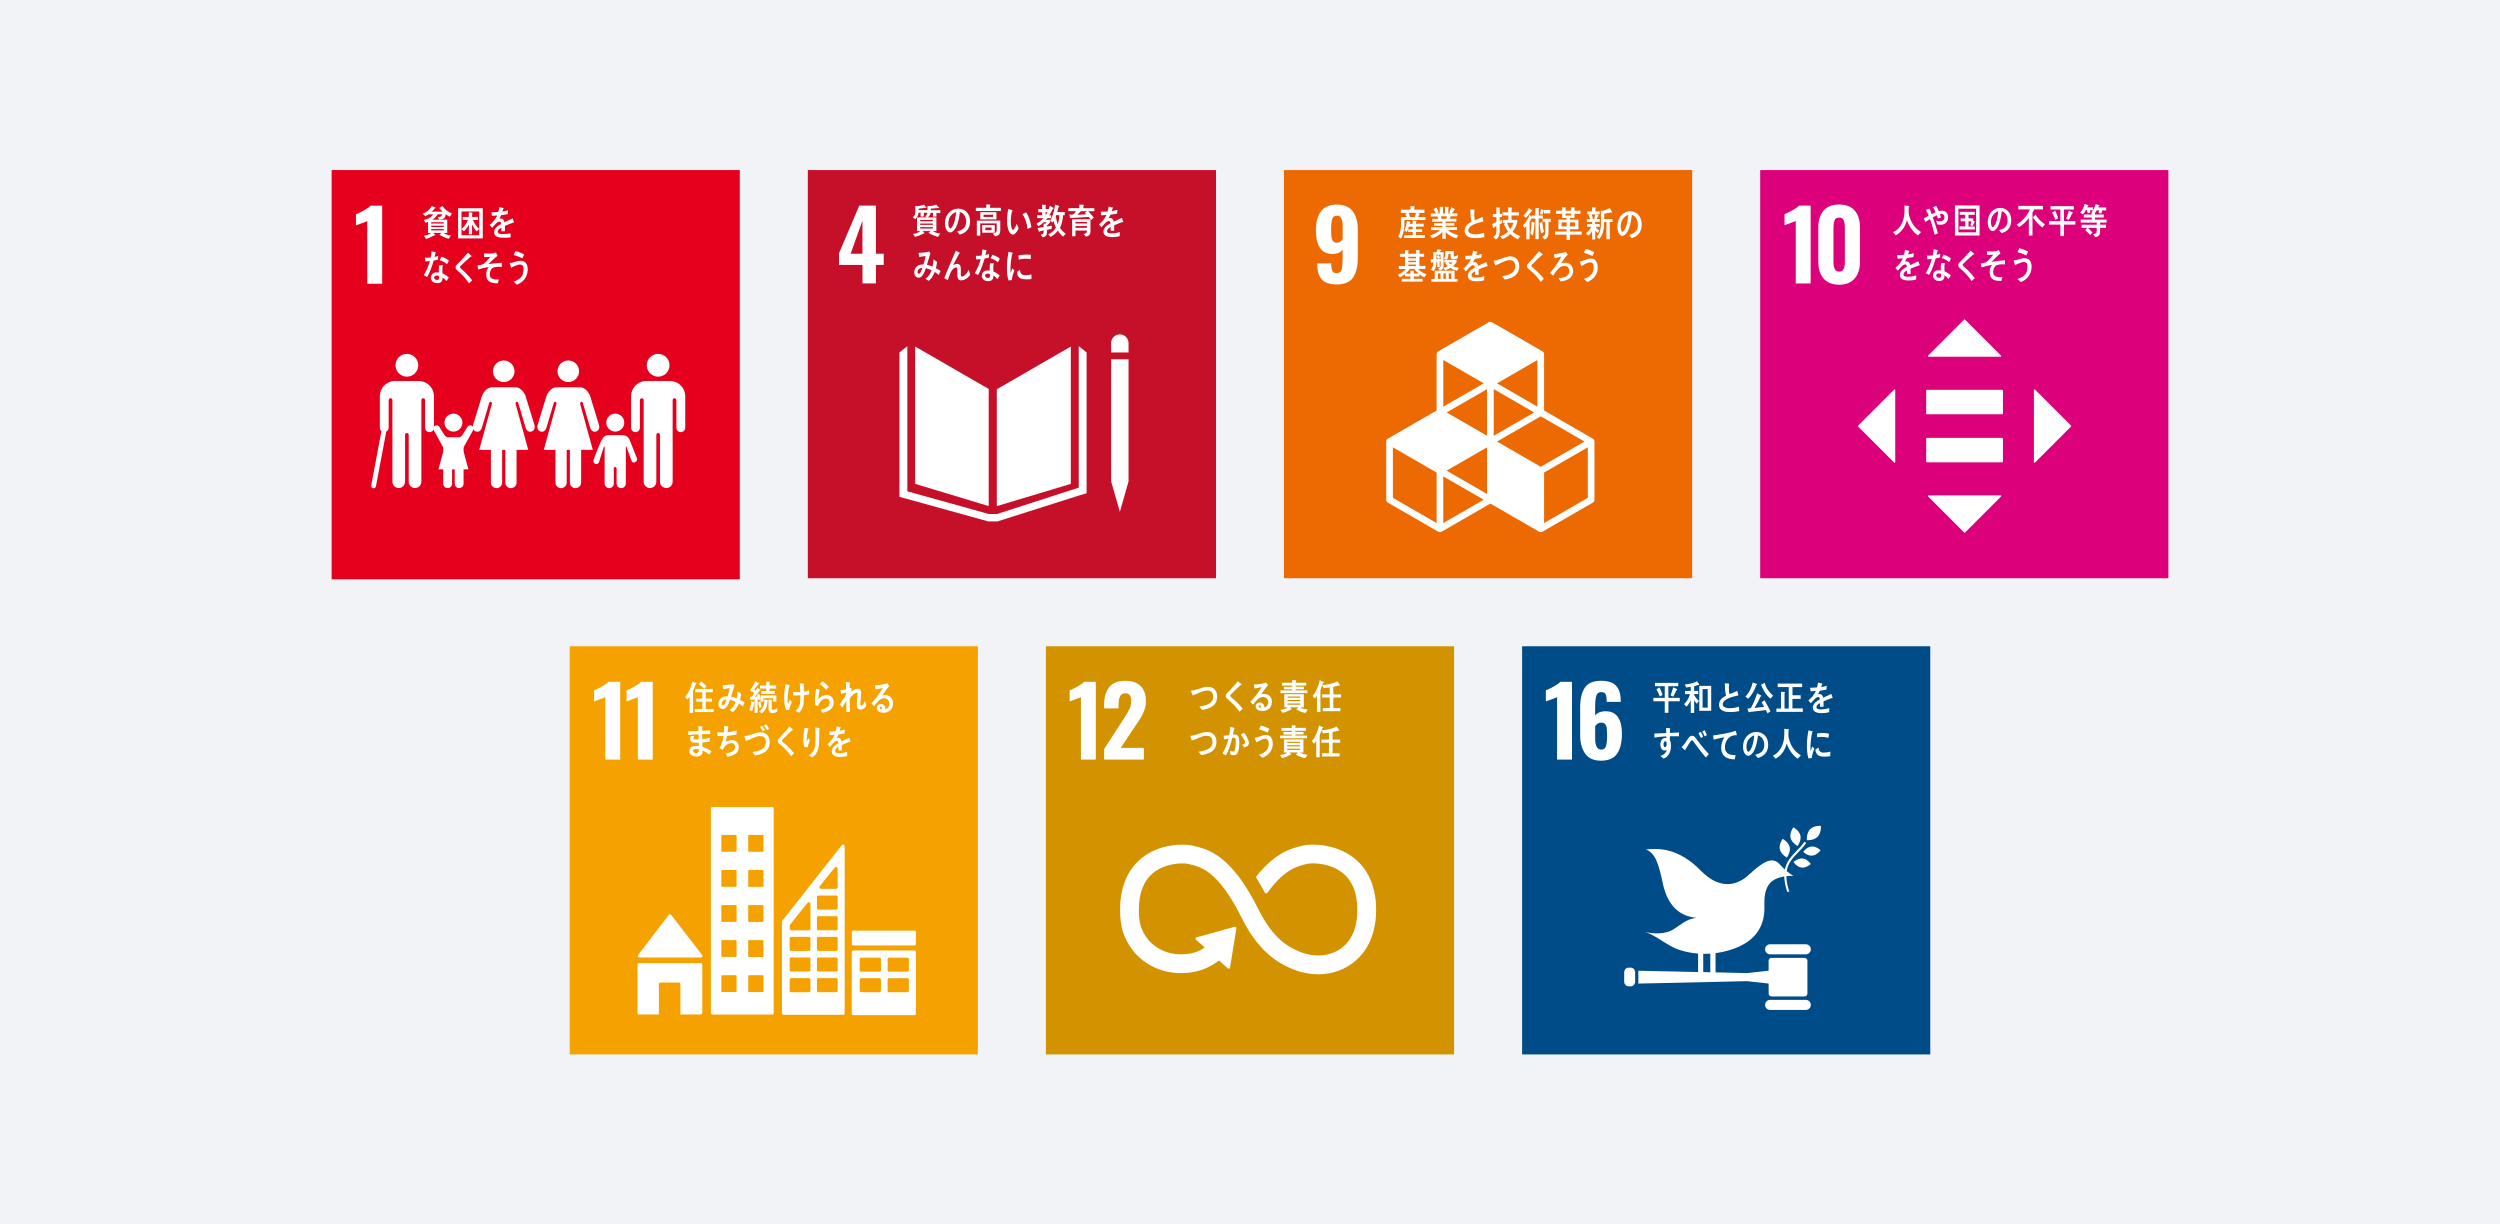
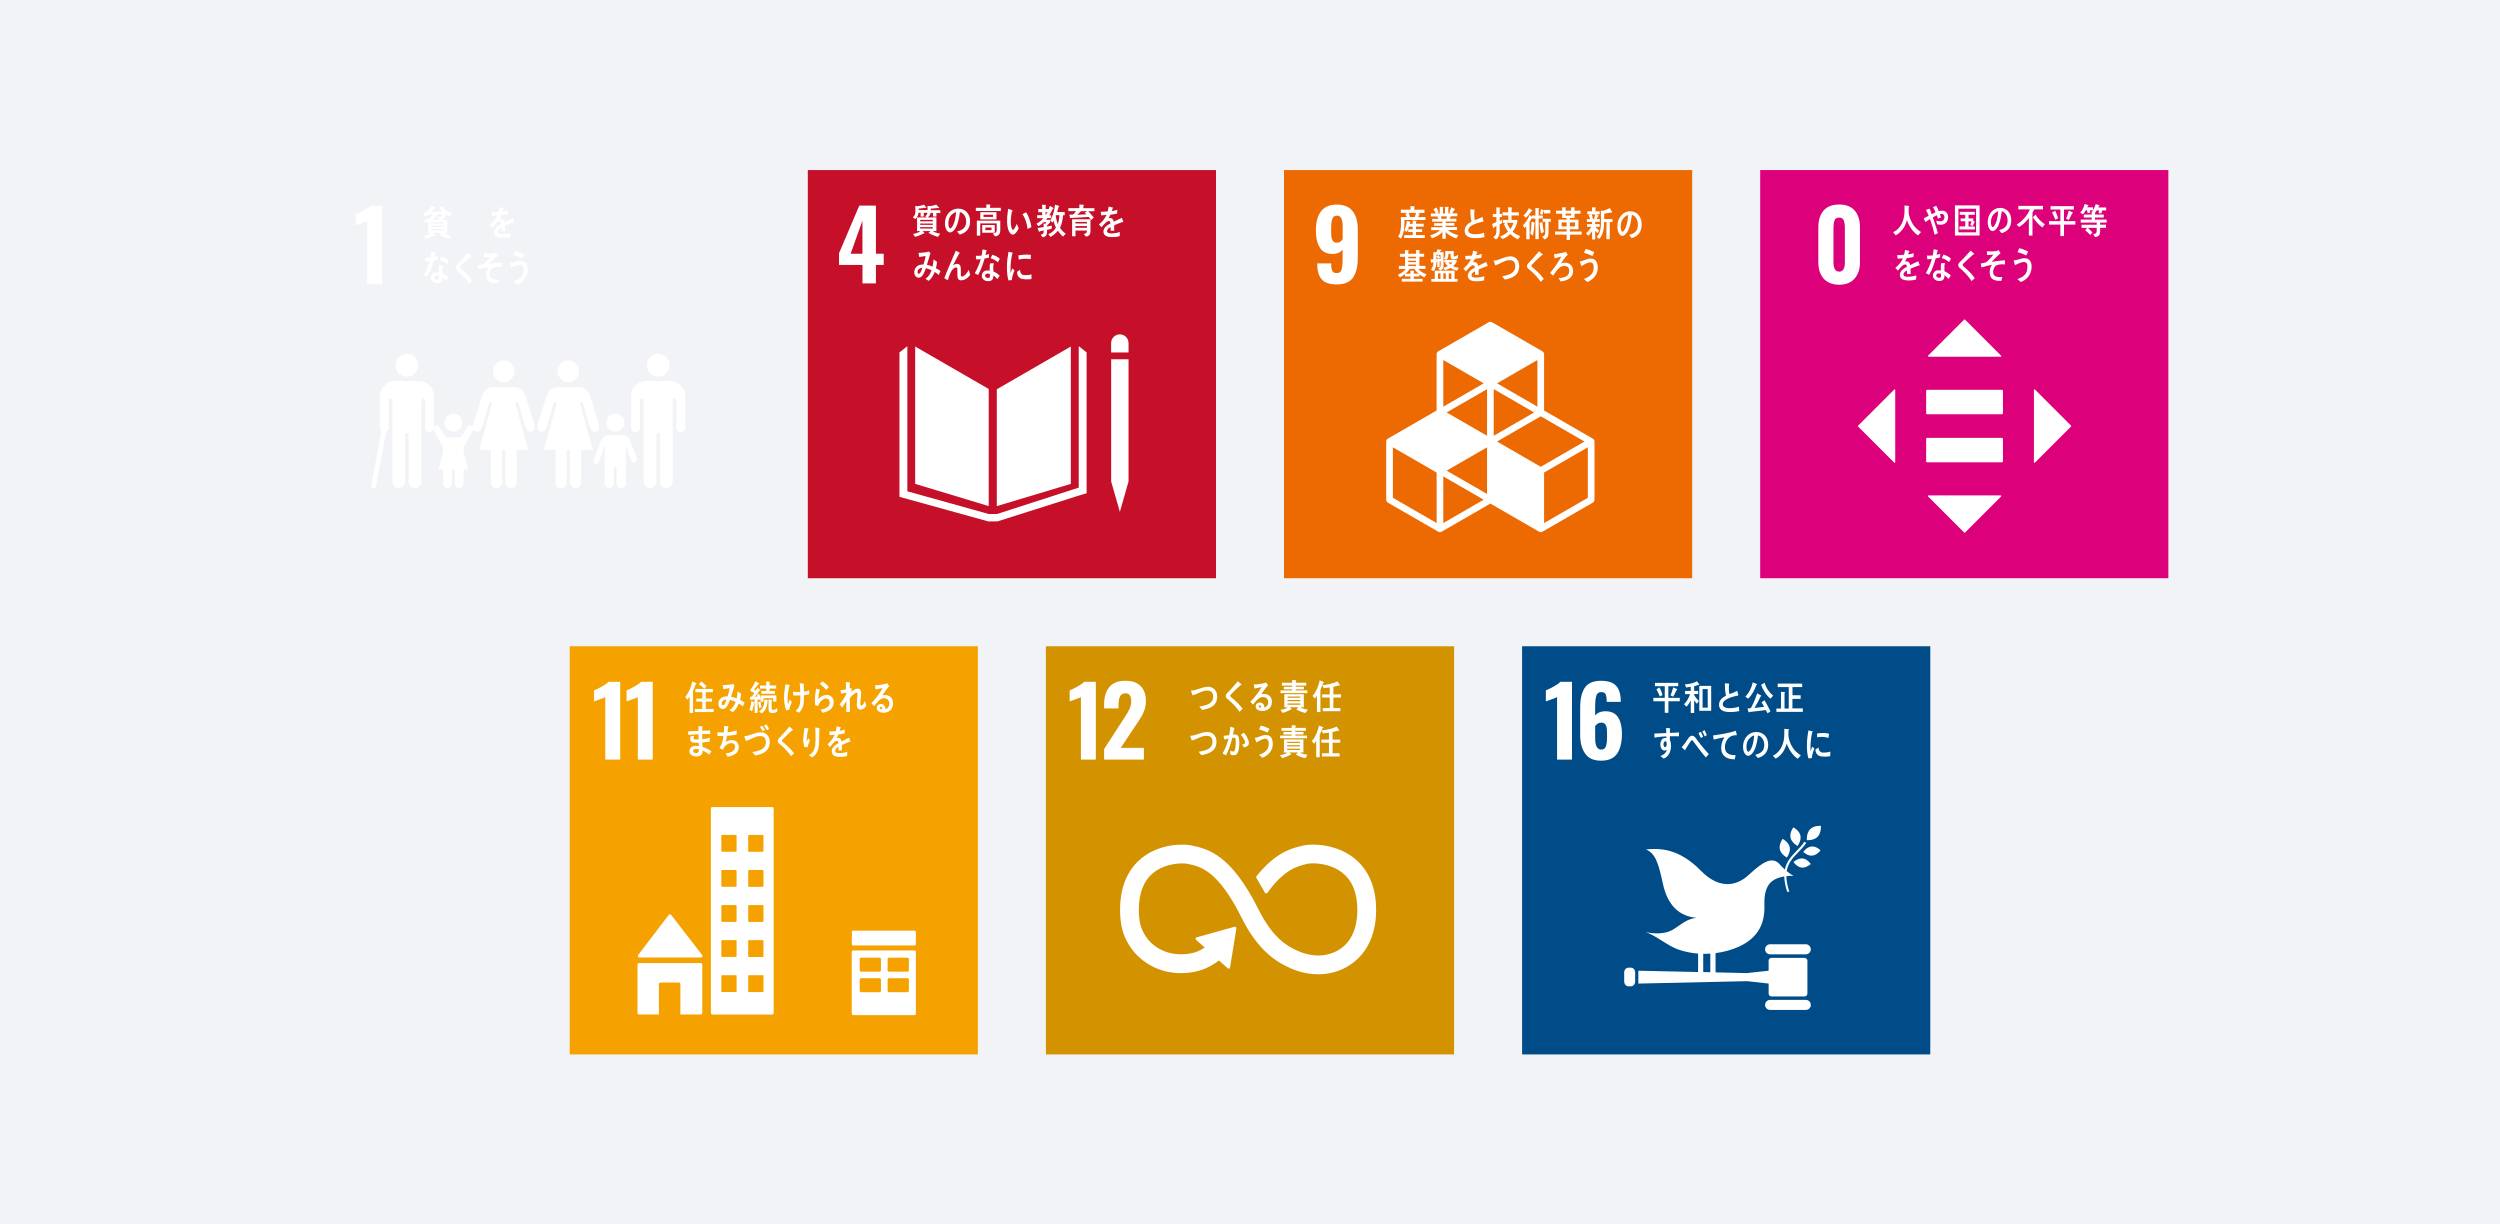
<svg xmlns="http://www.w3.org/2000/svg" id="a" data-name="レイヤー 1" viewBox="0 0 735 360">
  <defs>
    <style>
      .b {
        fill: #004c88;
      }

      .b, .c, .d, .e, .f, .g, .h, .i, .j {
        stroke-width: 0px;
      }

      .c {
        fill: #fff;
      }

      .d {
        fill: #f1f3f6;
      }

      .e {
        fill: #c60f28;
      }

      .k {
        fill: none;
        stroke: #fff;
        stroke-linecap: round;
        stroke-miterlimit: 10;
        stroke-width: 1.42px;
      }

      .f {
        fill: #f5a200;
      }

      .g {
        fill: #ed6a02;
      }

      .h {
        fill: #d39200;
      }

      .i {
        fill: #dc007a;
      }

      .j {
        fill: #e5001e;
      }
    </style>
  </defs>
  <rect class="d" width="735" height="360" />
  <g>
    <g>
      <g>
-         <rect class="j" x="97.5" y="50" width="120" height="120.32" />
        <path class="c" d="m107.96,65c-.21.11-.81.35-1.81.71-.79.26-1.29.44-1.5.54v-3.26c.64-.25,1.42-.62,2.34-1.13.92-.51,1.56-.97,1.94-1.39h3.43v22.94h-4.39v-18.41Z" />
        <g>
          <path class="c" d="m190.15,107.39c0-1.85,1.5-3.35,3.35-3.35s3.34,1.5,3.34,3.35-1.5,3.35-3.34,3.35-3.35-1.5-3.35-3.35" />
          <path class="c" d="m197.41,112.03c2.27.21,4.05,2.12,4.05,4.44v9.28c0,.71-.58,1.3-1.3,1.3s-1.3-.58-1.3-1.3v-7.97c0-.3-.09-.7-.63-.7-.38,0-.46.4-.47.66v23.88c0,1.03-.83,1.86-1.86,1.86s-1.87-.84-1.87-1.86v-13.76c0-.15-.06-.55-.53-.55h0c-.48,0-.53.39-.54.55v13.76c0,1.03-.83,1.86-1.86,1.86s-1.86-.84-1.86-1.86v-23.88c-.01-.25-.09-.66-.47-.66-.55,0-.63.4-.63.7v7.97c0,.71-.58,1.3-1.3,1.3s-1.3-.58-1.3-1.3v-9.28c0-2.33,1.78-4.24,4.05-4.44.07,0,.16-.02.25-.02h7.31c.1,0,.17.01.25.02" />
        </g>
        <g>
          <path class="c" d="m170.25,109.15c0-1.75-1.41-3.17-3.17-3.17s-3.17,1.42-3.17,3.17,1.42,3.17,3.17,3.17,3.17-1.42,3.17-3.17" />
          <path class="c" d="m160.7,116.33l-2.63,8.58s-.47,1.57.86,1.96c1.33.39,1.73-1.14,1.73-1.14l2.12-7.16s.12-.55.53-.43c.41.12.26.71.26.71l-3.7,13.41h3.44v9.61c0,.91.74,1.65,1.65,1.65s1.65-.74,1.65-1.65v-9.61h.94v9.61c0,.91.74,1.65,1.65,1.65s1.65-.74,1.65-1.65v-9.61h3.44l-3.69-13.41s-.16-.59.26-.71c.41-.12.53.43.53.43l2.12,7.16s.4,1.53,1.73,1.14c1.34-.39.86-1.96.86-1.96l-2.63-8.58s-.94-2.48-3.03-2.48h-6.71c-2.08,0-3.03,2.48-3.03,2.48" />
        </g>
        <g>
          <path class="c" d="m151.27,109.15c0-1.75-1.42-3.17-3.17-3.17s-3.17,1.42-3.17,3.17,1.42,3.17,3.17,3.17,3.17-1.42,3.17-3.17" />
          <path class="c" d="m141.72,116.33l-2.63,8.58s-.47,1.57.86,1.96c1.33.39,1.73-1.14,1.73-1.14l2.12-7.16s.12-.55.53-.43c.42.12.26.71.26.71l-3.7,13.41h3.44v9.61c0,.91.74,1.65,1.65,1.65s1.65-.74,1.65-1.65v-9.61h.94v9.61c0,.91.73,1.65,1.65,1.65s1.65-.74,1.65-1.65v-9.61h3.44l-3.69-13.41s-.16-.59.26-.71c.41-.12.53.43.53.43l2.12,7.16s.4,1.53,1.73,1.14c1.34-.39.86-1.96.86-1.96l-2.63-8.58s-.94-2.48-3.02-2.48h-6.71c-2.08,0-3.03,2.48-3.03,2.48" />
        </g>
        <g>
          <path class="c" d="m180.89,126.89c1.46,0,2.64-1.18,2.64-2.64s-1.18-2.64-2.64-2.64-2.64,1.18-2.64,2.64,1.18,2.64,2.64,2.64" />
          <path class="c" d="m174.57,135.08c-.13.31-.23.96.38,1.25.73.33,1.13-.37,1.13-.37l1.43-4.57s.25-.31.25.01v10.76h0c0,.75.6,1.35,1.35,1.35s1.35-.6,1.35-1.35v-4.25s-.08-.6.41-.6.41.6.41.6v4.25c0,.75.61,1.35,1.36,1.35s1.36-.6,1.36-1.35v-10.76c0-.32.17-.09.17-.09l1.12,3.13s.49,1.4.64,1.46c.51.21,1.09-.03,1.31-.54.14-.33.09-.69-.11-.96h0c-.03-.11-1.68-4.15-1.87-4.72-.59-1.74-1.68-1.72-2.72-1.75-1.04-.02-1.67,0-1.67,0,0,0-.67-.03-2.04.01-1.37.04-1.81.75-3.32,4.65-.22.56-.95,2.38-.96,2.49h0Z" />
        </g>
        <g>
          <g>
            <path class="c" d="m122.97,107.39c0-1.85-1.5-3.35-3.35-3.35s-3.34,1.5-3.34,3.35,1.5,3.35,3.34,3.35,3.35-1.5,3.35-3.35" />
            <path class="c" d="m115.72,112.03c-2.27.21-4.05,2.12-4.05,4.44v9.28c0,.71.58,1.3,1.3,1.3s1.3-.58,1.3-1.3v-7.97c0-.3.09-.7.63-.7.38,0,.46.4.47.66v23.88c0,1.03.83,1.86,1.86,1.86s1.86-.84,1.86-1.86v-13.76c0-.15.06-.55.53-.55h0c.48,0,.53.39.54.55v13.76c0,1.03.83,1.86,1.86,1.86s1.86-.84,1.86-1.86v-23.88c.01-.25.1-.66.47-.66.55,0,.63.4.63.7v7.97c0,.71.58,1.3,1.3,1.3s1.3-.58,1.3-1.3v-9.28c0-2.33-1.78-4.24-4.05-4.44-.08,0-.16-.02-.25-.02h-7.31c-.1,0-.18.01-.26.02" />
          </g>
          <line class="k" x1="112.8" y1="127.1" x2="109.83" y2="142.85" />
        </g>
        <g>
          <path class="c" d="m129.17,125.5c-.17-.27-.47-.45-.81-.45-.53,0-.96.43-.96.96,0,.15.09.42.09.42l2.66,4.81s.16.33.16.63v10.33h0c0,.72.58,1.3,1.3,1.3s1.3-.58,1.3-1.3v-4.08s-.07-.58.39-.58.39.58.39.58v4.08c0,.72.58,1.3,1.3,1.3s1.3-.58,1.3-1.3v-10.33c0-.3.16-.63.16-.63l2.46-4.44s.3-.64.3-.79c0-.53-.43-.96-.96-.96-.35,0-.64.18-.81.45h-.01c-.08.06-1.31,2.25-1.71,2.66-.43.43-.81.39-.81.39h-3.2s-.39.05-.82-.39c-.41-.41-1.64-2.6-1.72-2.66h0Z" />
          <path class="c" d="m133.31,126.89c1.46,0,2.64-1.18,2.64-2.64s-1.18-2.64-2.64-2.64-2.64,1.18-2.64,2.64,1.18,2.64,2.64,2.64" />
          <polygon class="c" points="133.31 130.59 136.3 132.76 137.71 137.98 133.31 137.98 128.91 137.98 130.33 132.76 133.31 130.59" />
        </g>
        <g>
          <path class="c" d="m132.2,63.71c-.4-.2-.8-.45-1.16-.74-.02.21-.05.43-.12.64-.24.86-1.2.91-1.85.93l-.39-.74c.33,0,1.02,0,1.17-.43.04-.12.06-.25.08-.38h-1.24c-.38.69-.99,1.25-1.61,1.6h4.41v3.89h-1.06c.6.51,1.4.63,2.12.76l-.59.97c-.89-.2-1.97-.69-2.76-1.2l.56-.53h-2.42l.54.48c.06.05.1.12.1.15,0,.08-.1.11-.15.11s-.1,0-.15-.04c-.78.43-1.59.86-2.44,1.06l-.59-.91c.63-.12,1.57-.38,2.09-.84h-.89v-3.26c-.24.12-.48.21-.73.28l-.52-.83c.93-.19,2.21-.71,2.75-1.67h-1.35c-.3.22-.65.42-.99.55l-.71-.72c.96-.42,2.11-1.14,2.58-2.26l1.08.36c.05.02.09.06.09.13,0,.14-.14.19-.23.2-.27.37-.58.68-.91.96h3.25c-.35-.34-.71-.69-1.01-1.08l.96-.57c.74,1.11,1.67,1.69,2.77,2.2l-.66.95Zm-1.74,1.61h-3.68v.4h3.68v-.4Zm0,1.02h-3.68v.4h3.68v-.4Zm0,1h-3.68v.39h3.68v-.39Z" />
-           <path class="c" d="m134.67,70.09v-8.88h7.27v8.88h-7.27Zm6.22-7.92h-5.21v6.98h5.21v-6.98Zm-.73,5.88c-.48-.47-1.06-1.41-1.38-2.05v2.87h-.93v-2.84c-.3.64-.98,1.59-1.49,2l-.67-.7c.81-.64,1.48-1.64,1.89-2.67h-1.54v-.88h1.78v-1.37l.94.09c.08,0,.17.02.17.15,0,.06-.07.12-.12.14v.99h1.74v.88h-1.5c.33.95,1.14,2.03,1.83,2.65l-.72.74Z" />
          <path class="c" d="m151.02,65.49s-.09-.02-.13-.05c-.63.22-1.86.7-2.45.97v1.59h-1.04c0-.15,0-.31,0-.48v-.58c-.71.33-1.06.75-1.06,1.23,0,.41.41.63,1.21.63.88,0,1.63-.01,2.57-.18v1.15c-.77.17-1.67.12-2.26.12-1.73,0-2.6-.54-2.6-1.65,0-.54.25-1.03.73-1.48.3-.28.75-.58,1.34-.89-.02-.46-.16-.7-.41-.7-.33,0-.63.12-.91.39-.18.16-.41.38-.68.7-.33.36-.53.61-.65.73-.16-.19-.41-.46-.73-.85.99-.78,1.73-1.71,2.23-2.8-.47.06-.99.1-1.56.13-.04-.39-.09-.75-.14-1.07.83,0,1.51-.03,2.02-.1.11-.3.2-.77.3-1.42l1.19.27c.07.02.11.06.11.12s-.04.11-.14.15c-.05.18-.13.44-.24.79.41-.05,1.01-.2,1.65-.38l-.1,1.13c-.49.1-1.14.21-1.95.32-.13.31-.33.69-.55,1.03.21-.06.39-.07.5-.07.54,0,.89.36,1.05,1.1.71-.37,1.51-.75,2.39-1.15l.41,1.16c0,.08-.04.12-.11.12Z" />
          <path class="c" d="m128.79,76.31c-.43.12-.86.23-1.29.31-.46,1.59-1.1,3.47-1.93,4.84-.33-.16-.65-.36-.97-.56.75-1.26,1.37-2.69,1.77-4.16-.43.07-.87.1-1.32.11-.04-.36-.1-.72-.14-1.09.16.02.32.02.49.02.41,0,.82-.02,1.23-.08.13-.58.2-1.19.24-1.78.42.06.82.11,1.23.21-.11.47-.21.96-.35,1.43.36-.08.71-.23,1.06-.35,0,.36-.01.74-.01,1.11Zm2.47,6.31c-.37-.38-.74-.77-1.17-1.06,0,.11,0,.23,0,.34-.04,1.07-.73,1.35-1.53,1.35-.28,0-.56-.04-.84-.13-.53-.21-1.07-.74-1.04-1.47.04-1.04.78-1.57,1.61-1.57.24,0,.49.02.72.06,0-.48-.03-.97,0-1.46,0-.25.04-.46.13-.7h.8c.05,0,.31-.04.31.08,0,.02,0,.03-.01.04-.11.18-.18.41-.18.63-.02.55,0,1.08.02,1.63.64.26,1.36.73,1.87,1.23-.22.35-.44.7-.68,1.02Zm-2.2-1.49c-.19-.09-.41-.11-.63-.11-.34,0-.76.1-.78.59-.02.48.49.69.84.69.33,0,.57-.07.58-.52,0-.22,0-.43-.01-.65Zm2.36-3.45c-.62-.57-1.39-.97-2.15-1.19l.51-1.03c.76.23,1.58.6,2.2,1.19l-.57,1.03Z" />
          <path class="c" d="m137.87,83.3c-.75-1.15-1.63-2.15-2.59-3.06-.24-.24-.49-.48-.75-.69-.16-.13-.31-.23-.43-.4-.12-.17-.16-.36-.15-.56,0-.39.18-.61.43-.87.43-.44.89-.86,1.31-1.31.63-.69,1.28-1.38,1.89-2.1.25.22.5.43.75.66.1.07.21.16.29.25.03.03.04.05.04.09,0,.15-.2.16-.29.14-.6.54-1.21,1.08-1.81,1.63-.25.23-.49.48-.74.72-.12.11-.25.21-.36.33-.1.1-.22.25-.22.41,0,.15.07.23.15.31.36.36.77.67,1.14,1.01.83.77,1.61,1.64,2.3,2.58-.32.28-.62.58-.94.87Z" />
          <path class="c" d="m144.8,78.81c-.54.36-.93,1.37-.79,2.22.16,1.01,1.38,1.15,2.02,1.15.2,0,.42-.01.63-.03-.1.39-.21.77-.31,1.15h-.19c-1.25,0-3.03-.22-3.19-2.15-.1-1.18.24-2.1.73-2.65-1.04.15-2.09.39-3.1.72-.06-.39-.14-.78-.22-1.16.54-.12,1.12-.15,1.64-.39.53-.25,1.7-1.62,2.14-2.15-.62.05-1.25.08-1.86.05,0-.36,0-.73-.02-1.09.92.07,1.88.14,2.8-.02.25-.04.48-.14.7-.25.18.33.36.66.51,1-.92.65-1.85,1.6-2.68,2.41,1.31-.17,2.63-.29,3.94-.37-.02.41-.01.83-.04,1.24-.77-.08-2.01-.14-2.71.32Z" />
          <path class="c" d="m151.98,83.69c-.33-.3-.67-.62-1.02-.9.9-.27,2.1-.86,2.6-1.84.24-.46.33-1.1.37-1.63.06-.94-.21-1.49-1.04-1.55-.58-.04-2.07.63-2.62.96-.05-.16-.41-1.28-.41-1.37,0-.07.09-.06.13-.05.2.01.91-.16,1.13-.23.72-.21,1.38-.45,2.13-.4,1.44.1,1.99,1.28,1.89,2.85-.14,2.16-1.55,3.56-3.16,4.17Zm1.58-7.74c-.83-.4-1.67-.75-2.55-.97.17-.39.33-.77.5-1.16.9.18,1.78.54,2.61.98-.18.39-.36.77-.57,1.15Z" />
        </g>
      </g>
      <g>
        <rect class="e" x="237.5" y="50" width="120" height="120" />
        <path class="c" d="m253.56,77.9h-6.89v-3.45l5.96-14.01h4.89v14.15h2.29v3.31h-2.29v5.42h-3.95v-5.42Zm0-3.31v-9.72l-3.47,9.72h3.47Z" />
        <g>
          <polygon class="c" points="290.68 114.36 269.06 101.88 269.06 142.26 290.68 148.79 290.68 114.36" />
          <polygon class="c" points="293.06 114.45 293.06 148.8 314.82 142.26 314.82 101.88 293.06 114.45" />
          <polygon class="c" points="327.31 141.55 326.68 141.55 329.24 150.49 331.79 141.55 331.16 141.55 331.79 141.55 331.79 105.62 331.16 105.62 330.52 105.62 329.85 105.62 328.57 105.62 327.95 105.62 327.31 105.62 326.68 105.62 326.68 141.55 327.31 141.55" />
          <polygon class="c" points="319.46 103.61 317.15 101.78 317.15 143.36 293.12 151.12 292.01 151.12 291.79 151.12 290.68 151.12 266.76 144.44 266.76 101.78 264.44 103.61 264.44 146.07 290.57 153.3 291.79 153.3 292.01 153.3 293.23 153.3 317.33 145.65 319.46 145.02 319.46 103.61" />
          <path class="c" d="m331.79,100.86c0-1.41-1.15-2.56-2.56-2.56s-2.56,1.14-2.56,2.56v2.76h5.12v-2.76Z" />
        </g>
        <g>
          <path class="c" d="m271.59,62.55v1.11s-.93,0-.93,0v-1.14h-.59c-.08.78-.44,1.43-.97,1.9l-.75-.52c.76-.62.78-1.2.78-2.2,0-.38-.02-.76-.03-1.14l.81.06c.44-.06,1.4-.29,1.75-.46l.71.87c0,.08-.09.11-.14.11-.06,0-.12-.03-.18-.06-.64.12-1.29.2-1.95.26,0,.14,0,.28,0,.42h3.14v.8h-1.65Zm3.72.09v1.02h-1.01v-1.07h-.7c-.11.56-.42,1.03-.83,1.33h2.53v4.02h-1.04c.49.43,1.55.66,2.16.74l-.65.97c-.96-.27-1.91-.65-2.79-1.18.19-.19.41-.33.6-.53h-2.32c.08.09.54.53.54.61,0,.07-.07.1-.12.1-.03,0-.07-.01-.11-.02-.82.43-1.68.81-2.57.99l-.56-.84c.76-.16,1.5-.28,2.13-.84h-.96v-4.02h2.9c-.18-.1-.34-.22-.51-.34.56-.4.72-.77.72-1.53,0-.5-.01-1.02-.04-1.52l.81.06c.43-.04,1.29-.23,1.73-.45l.81.83s.1.09.1.15c0,.08-.11.09-.16.09-.08,0-.16-.02-.23-.06-.7.08-1.39.16-2.09.19,0,.15,0,.3,0,.45h2.8v.85h-1.14Zm-1.06,2.01h-3.72v.42h3.72v-.42Zm0,1.07h-3.73v.4h3.73v-.4Zm0,1.06h-3.73v.41h3.73v-.41Z" />
          <path class="c" d="m282.17,68.97c-.27-.3-.52-.62-.79-.91,1.39-.39,2.68-.96,2.68-2.91,0-1.33-.69-2.53-1.84-2.8-.24,1.78-.71,4.61-2.09,5.66-.26.2-.51.33-.82.33-.36,0-.71-.29-.94-.6-.41-.56-.56-1.39-.56-2.11,0-2.52,1.79-4.3,3.89-4.3,1.94,0,3.51,1.35,3.51,3.75,0,2.24-1.29,3.42-3.03,3.89Zm-3.1-4.75c-.17.44-.25.93-.25,1.41,0,.42.08,1.51.57,1.51.18,0,.33-.2.43-.33.83-.99,1.18-3.1,1.27-4.45-.79.17-1.7.99-2.03,1.85Z" />
          <path class="c" d="m286.9,62.04v-.94h3.08v-1.01l1.1.07c.06,0,.14.03.14.12,0,.08-.09.15-.15.18v.64h3.18v.94h-7.36Zm5.65,7.47l-.67-.84c.62-.12,1.15-.21,1.15-1.1v-1.89h-4.84v3.58h-1v-4.38h6.89v2.76c0,1.2-.54,1.71-1.52,1.86Zm-4.34-5.01v-2.11h4.74v2.11h-4.74Zm.56,3.93v-2.27h3.68v2.27h-3.68Zm3.18-5.29h-2.79v.64h2.79v-.64Zm-.44,3.75h-1.81v.77h1.81v-.77Z" />
          <path class="c" d="m297.8,68.98c-.26,0-.5-.11-.69-.3-.76-.78-1-2.26-1.03-3.39-.03-.95.04-1.9.18-2.83.04-.36.09-.71.15-1.06.28.08,1.01.31,1.25.46.04.02.06.06.06.11,0,.11-.1.18-.18.2-.18.53-.29,1.5-.34,2.08-.04.43-.03.87-.02,1.31.01.45.08.95.21,1.37.06.19.19.66.41.66.42-.01.95-1.37,1.13-1.79l.55,1.31c-.26.69-1,1.85-1.69,1.87Zm4.3-1.67c-.19-1.65-.6-3.01-1.49-4.35.37-.17.7-.38,1.07-.54.79,1.13,1.35,2.93,1.55,4.36-.37.2-.75.37-1.13.53Z" />
          <path class="c" d="m309.55,61.37c-.32.67-.66,1.34-1.07,1.94h.57v.83h-1.13c-.13.16-.25.33-.4.49h1.22v.71c-.3.36-.61.7-.95,1.01v.26c.48-.08.98-.16,1.46-.28l-.08.95c-.44.12-.89.19-1.33.29v.61c0,.98-.48,1.41-1.24,1.61l-.65-.75c.76-.22.91-.36.91-1.3-.4.09-.8.18-1.2.27,0,.06-.06.17-.12.17-.05,0-.08-.04-.1-.09l-.4-1.05c.6-.07,1.2-.18,1.79-.29,0-.33-.02-.67-.02-1l.54.03c.12-.14.24-.29.33-.46h-.81c-.47.47-1,.88-1.56,1.18l-.61-.7c.76-.42,1.47-.96,2.06-1.67h-1.84v-.86h1.48v-.88h-1.14v-.95h1.13v-1.28l1.05.09c.05,0,.11.03.11.1,0,.08-.07.16-.13.19v.91h1.27l-.6.59c.22-.5.42-1.01.58-1.54l.96.59c.05.03.1.08.1.17,0,.11-.12.12-.18.11Zm-2.15,1v.92c.19-.29.38-.6.55-.92h-.55Zm5.13,7.18c-.51-.37-1.15-1.15-1.52-1.72-.58.76-1.38,1.42-2.17,1.83l-.64-.8c.86-.34,1.73-1.02,2.23-1.91-.31-.65-.52-1.34-.69-2.05-.11.2-.22.39-.35.57l-.61-.66c.77-1.2,1.25-3.17,1.39-4.64l1.12.35c.06.02.12.1.12.17,0,.09-.13.18-.19.2-.12.48-.25.98-.4,1.45h2.21v.92h-.48c-.1,1.21-.35,2.66-.91,3.72.44.72,1.05,1.28,1.68,1.74l-.77.84Zm-2.06-6.3l-.09.23c.11.84.33,1.66.61,2.44.28-.84.44-1.76.49-2.66h-1.01Z" />
          <path class="c" d="m319.95,62.09c.54.63,1.11,1.22,1.62,1.87l-.79.72c-.23-.32-.45-.63-.72-.91-1.81.17-3.64.22-5.46.33l-.21-1h.91c.12,0,.25-.05.34-.14.26-.24.48-.58.69-.88h-2.23v-.89h3.23v-1.06l1.24.08c.06,0,.11.07.11.15,0,.09-.12.18-.18.21v.63h3.25v.89h-1.79Zm-.7,7.45l-.64-.76c.59-.1.95-.22.95-1.01h-3.37v1.69h-.99v-5h5.4v3.52c0,1.03-.51,1.48-1.35,1.57Zm-3.07-4.3v.46h3.38v-.46s-3.38,0-3.38,0Zm3.39,1.23h-3.39v.5h3.39v-.5Zm-1.75-4.38c-.37.35-.72.74-1.12,1.06.89-.03,1.79-.09,2.68-.14-.16-.14-.31-.31-.46-.46.25-.14.51-.29.76-.45h-1.86Z" />
          <path class="c" d="m330.14,65.32s-.09-.02-.13-.05c-.64.21-1.86.7-2.44.97v1.59h-1.04c0-.15,0-.31,0-.48v-.58c-.71.33-1.06.75-1.06,1.22,0,.41.41.63,1.21.63.87,0,1.67-.11,2.56-.41l-.03,1.2c-.78.26-1.63.3-2.21.3-1.73,0-2.59-.54-2.59-1.65,0-.53.25-1.03.72-1.48.3-.28.75-.58,1.34-.88-.02-.46-.16-.7-.41-.7-.33,0-.63.12-.91.39-.18.16-.41.38-.68.7-.33.36-.53.61-.65.73-.16-.19-.41-.46-.73-.84.99-.77,1.73-1.71,2.22-2.79-.47.06-.99.1-1.55.13-.03-.39-.09-.75-.14-1.07.83,0,1.51-.03,2.02-.1.11-.3.2-.77.3-1.42l1.19.27c.07.02.11.06.11.12s-.04.11-.14.15c-.04.18-.12.44-.24.79.4-.05,1-.2,1.65-.38l-.1,1.13c-.48.1-1.14.21-1.95.32-.12.31-.33.69-.55,1.03.21-.06.39-.07.5-.07.54,0,.89.36,1.05,1.1.7-.37,1.51-.75,2.38-1.14l.41,1.15c0,.08-.03.12-.11.12Z" />
          <path class="c" d="m276,80.84c-.39-.31-.78-.63-1.2-.89-.34.95-1.04,2.14-1.81,2.61l-.92-.61c.84-.49,1.45-1.44,1.8-2.48-.53-.28-1.08-.5-1.65-.62-.12.36-.27.73-.42,1.07-.38.85-.85,1.72-1.75,1.72-.74,0-1.26-.71-1.26-1.6,0-1.13.78-1.93,1.63-2.17.35-.1.72-.1,1.07-.1.25-.64.52-1.83.64-2.53l-1.88.33-.2-1.23h.1c.62,0,2.45-.15,2.97-.39.13.17.28.33.43.49-.19.65-.39,1.29-.58,1.94-.15.49-.29.99-.46,1.47.56.11,1.12.28,1.65.54.19-.69.26-1.42.29-2.14.35.24.7.48,1.04.75-.07.63-.16,1.26-.33,1.86.45.23.91.47,1.34.78-.16.39-.33.8-.5,1.2Zm-6.22-.85c0,.27.1.5.33.5.16,0,.27-.06.37-.19.28-.32.57-1.13.71-1.57-.62.06-1.42.36-1.42,1.26Z" />
          <path class="c" d="m282.55,82.43c-1.17,0-1.08-1.25-1.08-2.22v-.96c0-.29,0-.63-.32-.63-.08,0-.16.02-.24.04-1.32.38-1.82,2.43-2.24,3.72-.35-.19-.69-.38-1.04-.58.36-1,.77-1.98,1.18-2.96.46-1.1.92-2.2,1.4-3.3.27-.61.51-1.23.79-1.83.33.15.81.38,1.11.57.03.02.06.05.06.1,0,.08-.08.13-.15.13-.59,1.02-1.12,2.11-1.66,3.16-.05.1-.1.19-.16.29.36-.2.77-.39,1.17-.39.85,0,1.12.66,1.12,1.54,0,.53-.01,1.04-.01,1.57,0,.27.04.63.33.63.39,0,.83-.37,1.11-.65.36-.37.64-.86.9-1.34.14.49.28.96.41,1.45-.59.98-1.65,1.64-2.7,1.64Z" />
          <path class="c" d="m290.75,75.73c-.43.12-.85.23-1.29.31-.46,1.59-1.09,3.46-1.92,4.83-.33-.16-.65-.36-.97-.55.75-1.26,1.37-2.69,1.76-4.15-.43.07-.87.1-1.31.11-.04-.36-.1-.72-.14-1.09.16.02.32.02.48.02.41,0,.82-.02,1.23-.08.13-.57.2-1.18.24-1.78.41.06.82.11,1.23.21-.11.47-.21.96-.35,1.43.36-.08.71-.23,1.06-.35,0,.36-.01.73-.01,1.1Zm2.46,6.3c-.37-.38-.74-.77-1.17-1.06,0,.11,0,.23,0,.34-.04,1.06-.73,1.35-1.52,1.35-.28,0-.56-.04-.83-.13-.53-.21-1.06-.74-1.04-1.46.04-1.04.78-1.56,1.61-1.56.24,0,.48.02.72.06,0-.48-.03-.97,0-1.45.01-.25.04-.46.13-.7h.79c.05,0,.31-.04.31.08,0,.02,0,.03,0,.04-.11.18-.17.41-.18.63-.02.54,0,1.08.02,1.63.63.26,1.36.73,1.87,1.23-.21.35-.44.7-.68,1.02Zm-2.19-1.48c-.19-.09-.41-.11-.63-.11-.33,0-.75.1-.77.59-.02.47.49.69.83.69.33,0,.57-.07.58-.51,0-.22,0-.43,0-.65Zm2.35-3.44c-.62-.57-1.38-.97-2.14-1.18l.51-1.03c.76.23,1.58.59,2.2,1.18l-.56,1.03Z" />
          <path class="c" d="m297.47,82.34c-.32.03-.64.07-.97.11-.4-1.26-.46-2.63-.46-3.97,0-1.5.2-3,.46-4.47l.77.18c.12.03.27.04.38.1.05.02.1.05.1.14s-.08.14-.14.14c-.36,1.47-.52,3.12-.52,4.63,0,.38.02.75.02,1.13.16-.47.31-.96.48-1.43.22.2.45.41.67.61-.39.94-.67,1.78-.79,2.83Zm5.76-.3c-.49.11-1.13.11-1.63.09-1.27-.04-2.46-.24-2.61-2.16.3-.22.6-.46.91-.67,0,1.09.52,1.57,1.35,1.6.65.02,1.38-.02,2.01-.24,0,.46-.01.91-.02,1.37Zm-.22-5.84c-.69-.14-1.36-.18-2.06-.12-.48.04-.95.13-1.43.24-.04-.38-.06-.84-.11-1.22.66-.18,1.34-.18,2.02-.24.56-.05,1.12,0,1.68.08-.03.42-.06.84-.1,1.26Z" />
        </g>
      </g>
      <g>
        <rect class="g" x="377.5" y="50" width="120" height="120" />
        <path class="c" d="m388.63,82.17c-.89-.97-1.35-2.43-1.37-4.39v-.34h4.12c0,1.04.11,1.77.32,2.2.22.43.66.65,1.34.65.47,0,.82-.14,1.06-.42.24-.28.4-.75.49-1.4.09-.65.14-1.59.14-2.81v-2.32c-.24.41-.63.74-1.16.97-.53.24-1.14.35-1.84.35-1.69,0-2.93-.62-3.7-1.86-.77-1.24-1.16-2.89-1.16-4.94,0-5.14,2.05-7.71,6.16-7.71,2.11,0,3.66.65,4.66,1.95,1,1.3,1.5,3.09,1.5,5.37v8.33c0,2.47-.46,4.39-1.37,5.76-.91,1.37-2.52,2.06-4.82,2.06-2.03,0-3.5-.48-4.39-1.45Zm6.12-11.88v-3.64c0-1-.12-1.79-.37-2.37-.24-.58-.69-.88-1.33-.88-.68,0-1.13.32-1.36.95-.23.63-.34,1.63-.34,3.01,0,.98.03,1.73.08,2.25.06.52.21.94.47,1.26.25.32.64.48,1.17.48.7,0,1.25-.35,1.67-1.05Z" />
        <path class="c" d="m468.29,128.96l-14.33-8.27v-16.55c0-.35-.19-.67-.49-.85l-14.82-8.55c-.3-.17-.67-.17-.98,0l-14.82,8.55c-.3.17-.49.5-.49.85v16.55l-14.33,8.27c-.3.17-.49.5-.49.85v17.11c0,.35.19.67.49.85l14.82,8.55c.15.09.32.13.49.13s.34-.04.49-.13l14.33-8.27,14.33,8.27c.15.09.32.13.49.13s.34-.04.49-.13l14.82-8.55c.3-.17.49-.5.49-.85v-17.11c0-.35-.19-.67-.49-.85Zm-31.1,16.27l-11.89-6.86,11.89-6.86v13.73Zm13.84-23.97l-11.88,6.86v-13.72l11.88,6.86Zm-13.84,6.86l-11.88-6.86,11.88-6.86v13.72Zm2.93,1.69l12.86-7.42,12.86,7.42-12.86,7.43-12.86-7.43Zm11.88-10.25l-11.88-6.86,11.88-6.86v13.72Zm-15.79-6.86l-11.88,6.86v-13.72l11.88,6.86Zm-13.84,41.08l-12.86-7.42v-14.85l12.86,7.43v14.85Zm1.95,0v-13.72l11.88,6.86-11.88,6.86Zm42.5-7.42l-12.86,7.42v-14.85l12.86-7.43v14.85Z" />
        <g>
          <path class="c" d="m412.89,64.68c0,.27.01.53.01.8,0,1.06-.1,2.22-.4,3.22-.12.43-.37,1.1-.62,1.44l-.82-.59c.71-1.01.85-2.55.85-3.82,0-.63-.02-1.28-.04-1.91h1.74c-.16-.31-.31-.64-.47-.94l.64-.29h-1.94v-.95h2.86v-1.06l1.06.07c.08,0,.17,0,.17.13,0,.07-.08.14-.13.16v.71h2.99v.95h-2.01l.57.22s.09.04.09.1-.07.09-.11.1c-.13.27-.25.54-.41.8h2.17v.86h-6.19Zm-.05,5.29v-.84h2.5v-.92h-1.33v-.8h1.33v-.77h-1.11c-.17.53-.37,1.11-.64,1.58l-.73-.49c.42-.83.66-1.83.77-2.79l.94.26s.1.04.1.11c0,.08-.07.12-.13.13-.04.13-.07.25-.11.38h.9v-.98l1.07.09c.05,0,.09.08.09.13,0,.1-.12.17-.19.19v.52h2.27v.85h-2.27v.77h1.81v.82h-1.81v.9h2.6v.86h-6.07Zm1.33-7.38c.12.35.31.95.41,1.3-.13.05-.33.1-.45-.07h1.86c.11-.41.22-.81.3-1.23h-2.11Z" />
          <path class="c" d="m428.17,70.09c-1.1-.3-2.34-.95-3.13-1.91v2.03h-.98v-2.05c-.73.93-2.03,1.55-3.05,1.89l-.58-.85c.91-.26,2.24-.75,2.88-1.55h-2.54v-.85h3.29v-.41h-2.46v-.77h2.46v-.45h-3v-.82h1.82c-.1-.24-.18-.48-.3-.72h-1.92v-.87h1.5c-.22-.42-.46-.83-.74-1.21l.94-.58c.21.5.41,1.02.61,1.53l-.49.26h.8v-1.97l.99.09c.05,0,.1.03.1.1s-.08.13-.13.15v1.62h.6v-1.98l1,.08c.05,0,.1.05.1.11,0,.07-.09.12-.13.14v1.63h.74l-.44-.24c.19-.51.4-1.02.55-1.56l1.01.48c.05.03.11.07.11.15,0,.12-.15.12-.21.12-.22.35-.44.69-.66,1.03h1.55v.88h-1.9c-.14.25-.28.48-.42.72h2.03v.82h-3.12v.45h2.53v.77h-2.53v.41h3.32v.85h-2.64c.57.77,2.19,1.32,3.03,1.53l-.57.93Zm-4.51-6.48l.13.72h1.43c.06-.24.12-.48.17-.72h-1.74Z" />
          <path class="c" d="m433.82,70.01c-1.24,0-3.21-.2-3.21-2.16,0-1.43,1.04-2.16,2.01-2.66-.29-1.18-.33-2.42-.35-3.64.26.02.53.04.79.06.13.01.26.02.39.04.04.01.09.03.09.09,0,.04-.03.08-.06.11-.04.31-.05.64-.05.95,0,.38,0,1.57.16,1.84.02.02.05.03.08.03.33,0,1.84-.7,2.18-.91.13.44.22.9.32,1.36-1.08.26-4.51.92-4.51,2.61,0,.96,1.28,1.14,1.88,1.14.98,0,1.85-.1,2.77-.46.05.43.09.87.12,1.32-.87.19-1.75.28-2.62.28Z" />
          <path class="c" d="m440.9,65.97v2.21c0,.99-.35,1.77-1.12,2.22l-.76-.7c.61-.32.92-.86.92-1.65v-1.65c-.24.17-.5.3-.73.47,0,.08-.04.21-.13.21-.05,0-.07-.05-.09-.1l-.3-1.13c.42-.18.84-.37,1.25-.57v-1.46h-1.04v-.91h1.03v-1.99l1.01.13s.1.04.1.09c0,.07-.08.15-.12.18v1.59h.64v.91h-.65v1.15l.74-.38v.97c-.24.14-.49.27-.73.41Zm5.41,4.4c-.83-.32-1.62-.89-2.26-1.57-.68.65-1.48,1.2-2.33,1.47l-.7-.78c.84-.24,1.72-.76,2.36-1.45-.5-.64-.9-1.37-1.2-2.15l.38-.36h-.67v-.86h1.54v-1.32h-1.7v-.92h1.66v-1.52l1.05.09c.08.01.14.04.14.15,0,.08-.11.15-.17.17v1.1h2.15v.93h-2.17v1.32h1.7v.62s-.11.38-.13.44c-.28.87-.69,1.69-1.26,2.35.54.63,1.54,1.06,2.25,1.32l-.66.97Zm-3.25-4.86c.23.68.57,1.32,1,1.85.36-.5.72-1.22.87-1.85h-1.87Z" />
          <path class="c" d="m452.38,64.24v6.07h-.97v-6.06h-1.09v-.13c-.2.39-.39.78-.62,1.15v5.07h-.97v-3.8c-.16.19-.33.36-.51.52l-.49-.81c.85-.78,1.51-1.92,1.97-3.06l.63.56v-.39h1.07v-2.23l1,.1c.06.01.15.03.15.12,0,.1-.1.18-.17.2v1.81h1.2v.87h-1.2Zm-2.13-2.15c-.49.71-1.01,1.41-1.65,1.93l-.71-.65c.67-.59,1.21-1.35,1.61-2.21l.9.63s.09.07.09.14c0,.13-.15.19-.24.17Zm.88,3.63c-.06.88-.21,2.81-.48,3.58l-.75-.67c.29-1.12.35-2.34.38-3.5l.91.34s.06.06.06.1c0,.06-.08.12-.11.14Zm1.99,2.93c-.27-.94-.41-2.14-.49-3.13l.82-.25c.08.98.22,1.97.46,2.91l-.8.46Zm.8-5.91v-.76c0,.06-.07.08-.11.08-.13.37-.26.75-.41,1.12l-.63-.29c.12-.47.2-.95.31-1.42l.82.4.03.04v-.19h1.86v1.01h-1.86Zm1.34,2.47v3.29c0,1.04-.36,1.64-1.22,1.89l-.65-.8c.59-.17.91-.43.91-1.2v-3.18h-.75v-.89h2.39v.89h-.67Z" />
          <path class="c" d="m461.56,69v1.55h-.97v-1.55h-3.4v-.92h3.4v-.67h-2.42v-2.82h2.42v-.5h-1.31v-1.25h-1.81v-.91h1.8v-1.02l1.01.07s.11.04.11.1-.09.14-.13.17v.68h1.65v-1.02l1.01.07s.11.04.11.1-.09.14-.13.17v.68h1.75v.91h-1.74v1.25h-1.38v.5h2.53v2.82h-2.53v.67h3.48v.92h-3.47Zm-.97-3.61h-1.47v1.18h1.47v-1.18Zm1.33-2.59h-1.65v.56h1.65v-.56Zm1.15,2.59h-1.53v1.18h1.53v-1.18Z" />
          <path class="c" d="m468.98,65.26v.62s1.32,0,1.32,0v.82h-1.21c.28.45.7.78,1.09,1.07l-.48.77c-.26-.19-.49-.43-.71-.7v2.56h-.91v-2.44c-.32.5-.73,1.02-1.16,1.34l-.64-.72c.59-.48,1.19-1.11,1.53-1.89h-1.23v-.82h1.5v-.62h-1.55v-.83h1c-.14-.4-.29-.79-.47-1.17l.61-.23h-.99v-.88h1.37v-1.21l1.01.06c.06,0,.13.04.13.12,0,.1-.07.16-.13.18v.84h1.23v.88h-.96l.6.34c.06.03.08.08.08.11,0,.12-.12.15-.19.15-.12.27-.25.53-.39.79h.9v.83h-1.35Zm-.99-2.23c.09.39.32,1.26.4,1.65-.17.09-.46-.33-.62-.25h.91c.11-.46.21-.93.29-1.4h-.98Zm5.29,2.24v5.06h-.99v-5.06h-.67c0,1.72-.28,3.92-1.48,5l-.72-.63c1.22-1.14,1.27-3.07,1.27-4.8,0-.96-.03-1.93-.04-2.89l.59.04c.1-.01.34-.07.58-.17.41-.15,1.22-.5,1.48-.66l.67,1.21c0,.1-.07.16-.15.16-.06,0-.12-.02-.17-.06-.66.16-1.34.25-2.01.33v1.6h2.45v.87h-.81Z" />
          <path class="c" d="m479.73,70.02c-.26-.31-.5-.64-.77-.94,1.35-.4,2.59-.99,2.59-3.01,0-1.37-.66-2.62-1.78-2.9-.23,1.84-.68,4.77-2.02,5.85-.25.2-.49.34-.79.34-.35,0-.69-.3-.91-.62-.4-.58-.55-1.44-.55-2.18,0-2.61,1.73-4.45,3.76-4.45,1.87,0,3.4,1.4,3.4,3.88,0,2.32-1.24,3.54-2.93,4.02Zm-3-4.91c-.16.46-.24.96-.24,1.46,0,.44.08,1.57.55,1.57.17,0,.31-.2.42-.34.8-1.02,1.14-3.2,1.23-4.6-.77.17-1.64,1.02-1.96,1.92Z" />
          <path class="c" d="m418.79,81.57c-.53-.22-1.02-.53-1.48-.91v.62h-1.67v.68h2.62v.83h-6.14v-.83h2.57v-.68h-1.63v-.69c-.47.38-.97.7-1.5.95l-.58-.78c.85-.36,1.7-.87,2.31-1.67h-2.03v-.91h1.82v-2.69h-1.51v-.88h1.49v-1.1l1,.06c.05,0,.11.04.11.11s-.08.13-.13.15v.77h2.26v-1.1l1.02.06c.05,0,.11.04.11.11s-.08.13-.13.15v.77h1.39v.88h-1.39v2.69h1.78v.91h-2.09c.49.74,1.67,1.29,2.41,1.58l-.63.9Zm-3.01-2.53h-1.29c-.34.54-.78,1.01-1.25,1.41h1.44v-.91l.97.07s.12.03.12.1c0,.08-.07.14-.13.16v.56h1.43c-.47-.4-.93-.86-1.28-1.41Zm.52-3.54h-2.26v.44h2.26v-.44Zm0,1.15h-2.26v.42h2.26v-.42Zm0,1.12h-2.26v.45h2.26v-.45Z" />
          <path class="c" d="m428.4,79.62c-.71-.18-1.35-.4-1.97-.85-.51.31-1.06.53-1.62.67l-.49-.68c-.16.47-.56.65-.94.76l-.56-.61c.49-.15.73-.3.73-.95v-1.13l-.29.03v1.67h-.71v-1.58l-.22.02c-.03.99-.2,2.06-.85,2.76l-.77-.47c.47-.59.72-1.38.72-2.17-.14.03-.28.07-.42.1-.02.07-.07.14-.14.14-.06,0-.09-.08-.11-.14l-.22-.92c.29,0,.59,0,.88-.02,0-.7-.02-1.41-.02-2.11h.92c.11-.27.19-.54.28-.82l1.09.13c.05.01.1.06.1.12,0,.14-.15.19-.24.2-.11.12-.21.25-.33.37h1.19v3.67c0,.32,0,.64-.11.94.48-.11.93-.28,1.36-.54-.28-.24-.54-.51-.78-.8.11-.09.24-.17.36-.26h-.62v-.75h.64l-.73-.34c.33-.46.41-.94.41-1.52,0-.24-.01-.48-.02-.72h2.49c0,.4-.02.8-.02,1.21,0,.26.05.35.28.35.31,0,.74-.3,1-.49l-.07,1.06c-.35.18-.73.29-1.11.29-.66,0-1.02-.07-1.02-.92,0-.23,0-.46,0-.69h-.62c-.02.66-.11,1.33-.55,1.78h2.95v.59c-.24.46-.67.94-1.07,1.22.49.29,1.15.43,1.69.52l-.49.9Zm-7.58,3.21v-.83h1v-2.42h5.82v2.42h.9v.83h-7.72Zm2.7-7.93h-1.21v.49c.21-.14.42-.29.63-.42.17.25.32.51.48.76l-.5.43.59-.04v-1.23Zm-1.21.51v.79l.58-.04c-.19-.26-.37-.52-.58-.75Zm1.19,4.96h-.73v1.63h.73v-1.63Zm1.57,0h-.71v1.63h.71v-1.63Zm.75-3.23c.2.2.4.42.63.58.22-.16.42-.36.59-.58h-1.22Zm.87,3.23h-.76v1.63h.76v-1.63Z" />
          <path class="c" d="m437.28,78.31s-.09-.02-.13-.05c-.63.22-1.86.7-2.44.97v1.58h-1.04c0-.15,0-.31,0-.48v-.57c-.7.33-1.06.75-1.06,1.22,0,.41.41.63,1.21.63.87,0,1.67-.11,2.56-.41l-.04,1.2c-.77.26-1.63.3-2.21.3-1.73,0-2.59-.55-2.59-1.65,0-.54.24-1.03.72-1.48.3-.28.75-.58,1.34-.89-.02-.46-.16-.7-.41-.7-.33,0-.62.13-.91.39-.18.16-.41.38-.68.7-.33.36-.53.61-.65.73-.16-.18-.4-.46-.73-.84.99-.77,1.73-1.71,2.22-2.79-.47.06-.99.1-1.55.13-.03-.39-.09-.75-.14-1.07.83,0,1.51-.03,2.02-.1.11-.3.2-.77.3-1.42l1.19.27c.07.02.11.06.11.12s-.04.11-.14.15c-.04.18-.12.44-.24.79.41-.05,1-.21,1.65-.38l-.1,1.13c-.48.1-1.14.21-1.95.32-.12.31-.33.69-.55,1.03.21-.06.39-.07.5-.07.54,0,.89.36,1.05,1.1.7-.37,1.51-.75,2.38-1.14l.4,1.15c0,.08-.03.12-.11.12Z" />
          <path class="c" d="m444,81.78c-.52.19-1.04.35-1.58.43-.27-.32-.53-.66-.82-.96.68-.13,1.37-.28,2.03-.54.97-.39,1.89-1.07,1.86-2.46-.03-1.36-.73-1.79-1.76-1.76-1.43.04-2.74,1.12-4.13,1.52-.05-.14-.46-1.29-.46-1.34,0-.1.13-.07.19-.07.68-.02,1.46-.36,2.12-.59.84-.32,1.68-.61,2.57-.64,1.4-.04,2.59.97,2.63,2.75.04,2.14-1.1,3.09-2.65,3.67Z" />
          <path class="c" d="m452.97,82.85c-.78-1.13-1.68-2.11-2.65-3-.25-.24-.5-.47-.77-.67-.16-.12-.32-.23-.44-.39-.12-.16-.17-.35-.17-.55,0-.39.17-.62.41-.88.42-.45.86-.87,1.28-1.34.62-.7,1.24-1.4,1.84-2.14.26.22.51.42.77.64.1.07.21.15.29.25.03.03.04.05.04.1,0,.14-.19.16-.29.14-.58.56-1.18,1.1-1.77,1.67-.25.24-.48.49-.72.73-.12.11-.25.22-.35.34-.1.1-.21.26-.21.41,0,.14.07.23.16.31.37.35.78.65,1.16.98.85.75,1.64,1.6,2.34,2.52-.31.29-.61.6-.92.89Z" />
          <path class="c" d="m458.77,82.72c-.13-.3-.29-.59-.48-.84-.02-.03-.04-.06-.04-.09,0-.03.04-.04.06-.05.44-.04.87-.05,1.3-.16.92-.24,1.75-.71,1.75-1.97,0-1.05-.63-1.42-1.44-1.42-.98,0-1.68.63-2.31,1.44-.35.46-.67.95-.98,1.44-.3-.27-.6-.54-.9-.82.95-1.17,1.72-2.16,2.52-3.47.23-.38.61-.94.76-1.36-.23.05-.46.12-.69.19-.41.11-.84.24-1.26.33-.06-.4-.13-.8-.2-1.21.97-.1,1.94-.26,2.89-.5.21-.05.41-.11.61-.2.08.11.55.79.55.87,0,.1-.11.13-.17.14-.31.2-1.51,1.94-1.8,2.37.37-.1.76-.18,1.14-.18,1.35,0,2.41.81,2.41,2.5,0,2.19-2.22,2.9-3.73,2.99Z" />
          <path class="c" d="m466.64,82.9c-.32-.31-.65-.62-.99-.9.88-.28,2.05-.87,2.54-1.84.24-.47.35-1.02.35-1.55,0-.94-.3-1.48-1.12-1.48-.57,0-1.97.77-2.49,1.13-.06-.16-.48-1.25-.48-1.34,0-.07.09-.06.12-.06.19,0,.88-.22,1.09-.31.69-.25,1.32-.54,2.05-.54,1.41,0,2.03,1.14,2.03,2.72,0,2.17-1.51,3.56-3.08,4.18Zm1.54-7.62c-.81-.39-1.63-.74-2.49-.95.17-.38.33-.76.49-1.14.88.18,1.74.53,2.56.96-.18.38-.35.76-.55,1.13Z" />
        </g>
      </g>
      <g>
        <rect class="i" x="517.5" y="50" width="120" height="120" />
        <g>
-           <path class="c" d="m527.96,64.96c-.21.11-.81.35-1.81.71-.79.26-1.29.44-1.5.54v-3.25c.64-.24,1.42-.62,2.33-1.13.91-.51,1.56-.97,1.93-1.38h3.42v22.88h-4.38v-18.36Z" />
          <path class="c" d="m536.16,81.92c-1.05-1.2-1.57-2.8-1.57-4.82v-10.25c0-2.09.51-3.73,1.53-4.93,1.02-1.2,2.55-1.79,4.6-1.79s3.56.6,4.58,1.79c1.02,1.2,1.53,2.84,1.53,4.93v10.25c0,2-.53,3.6-1.58,4.8-1.05,1.21-2.56,1.81-4.52,1.81s-3.52-.6-4.56-1.79Zm6.23-4.9v-10.08c0-.85-.11-1.55-.32-2.12-.22-.56-.66-.85-1.34-.85-.72,0-1.18.28-1.38.83-.21.56-.31,1.27-.31,2.13v10.08c0,1.9.56,2.85,1.69,2.85s1.67-.95,1.67-2.85Z" />
        </g>
        <g>
          <g>
            <path class="c" d="m588.63,128.74h-22.1c-.13,0-.24.12-.24.27v6.64c0,.15.11.27.24.27h22.1c.14,0,.24-.12.24-.27v-6.64c0-.15-.11-.27-.24-.27" />
            <path class="c" d="m588.63,114.61h-22.1c-.13,0-.24.12-.24.27v6.64c0,.15.11.27.24.27h22.1c.14,0,.24-.12.24-.27v-6.64c0-.15-.11-.27-.24-.27" />
          </g>
          <g>
            <path class="c" d="m588.32,104.57l-10.61-10.61c-.07-.07-.19-.07-.26,0l-10.61,10.61c-.12.12-.03.31.13.31h21.22c.16,0,.25-.2.13-.31Z" />
            <path class="c" d="m598.28,136l10.61-10.61c.07-.07.07-.19,0-.26l-10.61-10.61c-.12-.12-.31-.03-.31.13v21.22c0,.16.2.25.31.13Z" />
            <path class="c" d="m566.85,145.96l10.61,10.61c.07.07.19.07.26,0l10.61-10.61c.12-.12.03-.31-.13-.31h-21.22c-.16,0-.24.2-.13.31Z" />
            <path class="c" d="m556.89,114.53l-10.61,10.61c-.07.07-.07.19,0,.26l10.61,10.61c.12.12.31.03.31-.13v-21.22c0-.16-.2-.24-.31-.13Z" />
          </g>
        </g>
        <g>
          <path class="c" d="m563.88,69.21c-1.45-.95-2.63-2.69-3.25-4.48-.14.46-.28.92-.47,1.35-.43.98-1.11,1.87-1.91,2.51-.29.23-.59.43-.91.59l-.79-.93c.35-.17.74-.34,1.06-.6,1.15-.96,1.89-2.36,2.18-4.04.18-1.06.14-2.14.14-3.21l1.22.14c.07,0,.17.05.17.15s-.09.17-.16.19c-.02.42-.03.83-.03,1.25,0,1.39.66,2.9,1.37,3.98.53.79,1.52,1.67,2.29,2.1l-.92,1.02Z" />
          <path class="c" d="m570.59,66.07c-.35,0-.7-.04-1.05-.12-.08-.37-.21-.72-.33-1.07.37.1.74.18,1.12.18.69,0,1.34-.27,1.34-1.25,0-.57-.37-.94-.82-.94-.18,0-.35.03-.52.08.1.31.21.63.32.94-.29.14-.59.27-.87.4-.12-.33-.23-.67-.35-1-.4.18-.79.4-1.18.63.29.78.56,1.58.8,2.37.23.76.5,1.5.69,2.26-.31.18-.64.3-.96.45-.38-1.57-.83-3.12-1.36-4.62-.45.29-.9.59-1.34.91-.18-.35-.36-.7-.52-1.06.49-.27.98-.56,1.47-.82-.24-.58-.52-1.16-.81-1.7.12-.04.99-.36,1.05-.36.06,0,.06.04.09.1.19.5.37,1.02.56,1.53.38-.2.74-.39,1.13-.58-.21-.52-.47-1.03-.75-1.52.33-.12.65-.26.98-.37.27.49.49,1.03.72,1.56.33-.1.68-.13,1.03-.13.94,0,1.72.72,1.72,1.9,0,1.48-1,2.23-2.13,2.23Z" />
          <path class="c" d="m574.75,69.25v-8.87h7.25v8.87h-7.25Zm6.21-7.88h-5.19v6.94h5.19v-6.94Zm-4.88,6.08v-.88h1.7v-1.51h-1.35v-.84h1.35v-1.06h-1.62v-.88h4.43v.87h-1.84v1.06h1.39v.72l.45.26s.04.05.04.08c0,.09-.11.14-.18.14-.15.35-.3.69-.44,1.05l-.73-.27c.11-.37.22-.75.33-1.12h-.87v1.53h1.87v.86h-4.54Z" />
          <path class="c" d="m588.47,68.55c-.25-.29-.48-.6-.74-.88,1.3-.38,2.51-.93,2.51-2.84,0-1.29-.64-2.47-1.72-2.73-.22,1.73-.66,4.49-1.95,5.52-.24.19-.48.32-.77.32-.34,0-.67-.28-.88-.58-.39-.54-.53-1.35-.53-2.06,0-2.46,1.67-4.19,3.63-4.19,1.81,0,3.29,1.31,3.29,3.65,0,2.19-1.2,3.33-2.84,3.79Zm-2.9-4.63c-.15.43-.23.9-.23,1.38,0,.41.07,1.47.54,1.47.16,0,.3-.19.4-.32.78-.96,1.11-3.02,1.19-4.33-.74.16-1.59.96-1.9,1.8Z" />
          <path class="c" d="m598.07,61.56c-.17.33-.34.66-.52.98v6.73h-1.07v-5.2c-.7,1.02-1.83,2.1-2.84,2.67l-.75-.71c1.51-.88,3.21-2.65,3.87-4.47h-3.37v-1.03h7.25v1.03h-2.57Zm2.39,5.32c-.96-.63-2.13-1.98-2.8-3,.28-.26.55-.53.82-.8.62,1.22,1.7,2.15,2.72,2.87l-.74.93Z" />
          <path class="c" d="m606.82,66.03v3.38h-1.07v-3.38h-3.35v-1.01h3.35v-3.42h-2.88v-.99h6.84v.99h-2.9v3.42h3.35v1.01h-3.34Zm-2.52-1.4c-.31-.73-.63-1.47-1-2.16l.94-.52c.3.64.67,1.52.83,2.22l-.77.45Zm4.91-1.89c-.31.65-.62,1.3-.97,1.93l-.78-.37c.29-.77.56-1.56.78-2.37l1.06.48c.06.03.12.09.12.18,0,.11-.14.15-.21.15Z" />
          <path class="c" d="m614.44,61.81l.1.71-.72.19-.28-.93h-.25c-.29.42-.57.89-.94,1.24l-.77-.5c.62-.69,1.08-1.6,1.3-2.56l1.01.33c.05.02.11.06.11.13,0,.09-.1.15-.17.17-.05.12-.11.26-.19.37h1.71v.85h-.92Zm2.99,3.63v.62s1.73,0,1.73,0v.92h-1.73c0,1.57.16,2.46-1.45,2.74l-.6-.87c.61-.11,1.05-.17,1.05-1.02v-.84h-2.57c.26.25.51.5.76.77.19.2.38.37.56.59l-.66.74c-.48-.49-.96-1.01-1.49-1.44l.59-.66h-1.64v-.92h4.46v-.63h-4.72v-.87h3.24v-.62h-2.33v-.88h2.31v-.7h1.09s-.21.19-.21.24c0,.07.11-.24.13-.31v.77h2.56v.88h-2.58v.62h3.42v.88h-1.92Zm.65-3.59l-.28.89-.77-.08.03-.83h-.57c-.14.21-.46.63-.68.88l-.89-.32c.44-.53,1.04-1.66,1.21-2.37l1.04.31s.1.05.1.11c0,.09-.11.11-.18.11-.06.16-.13.3-.2.44h2.33v.87h-1.15Z" />
          <path class="c" d="m564.28,78.08s-.09-.02-.13-.05c-.64.22-1.86.7-2.44.97v1.58h-1.04c0-.16,0-.31,0-.48v-.58c-.7.33-1.06.75-1.06,1.22,0,.41.4.63,1.21.63.87,0,1.67-.11,2.56-.41l-.03,1.2c-.78.26-1.63.3-2.21.3-1.73,0-2.59-.54-2.59-1.65,0-.53.25-1.03.72-1.48.3-.28.75-.58,1.34-.88-.02-.46-.16-.7-.41-.7-.33,0-.62.12-.91.39-.18.16-.41.38-.68.7-.33.36-.53.61-.65.73-.16-.19-.41-.46-.73-.84.99-.77,1.73-1.71,2.22-2.79-.47.06-.99.1-1.55.13-.03-.39-.09-.75-.14-1.07.83,0,1.51-.03,2.02-.1.11-.3.2-.77.3-1.42l1.19.27c.07.02.11.06.11.12s-.04.11-.14.15c-.04.17-.12.44-.24.79.4-.05,1-.21,1.65-.38l-.1,1.13c-.48.1-1.14.2-1.95.32-.12.31-.33.69-.55,1.03.21-.06.39-.07.5-.07.54,0,.89.36,1.05,1.1.7-.37,1.51-.75,2.38-1.14l.41,1.15c0,.08-.03.12-.11.12Z" />
          <path class="c" d="m570.38,75.68c-.43.12-.85.23-1.29.31-.46,1.59-1.09,3.46-1.92,4.83-.33-.16-.65-.36-.97-.55.75-1.26,1.37-2.69,1.76-4.15-.43.07-.87.1-1.31.11-.04-.36-.1-.72-.14-1.09.16.02.32.02.49.02.4,0,.82-.02,1.23-.08.13-.57.2-1.18.24-1.78.41.06.82.11,1.23.21-.11.47-.21.96-.35,1.43.36-.08.71-.23,1.06-.35,0,.36-.01.73-.01,1.1Zm2.46,6.3c-.37-.38-.74-.77-1.17-1.06,0,.11,0,.23,0,.34-.04,1.06-.73,1.35-1.52,1.35-.28,0-.56-.04-.83-.13-.53-.21-1.06-.74-1.04-1.46.04-1.04.78-1.56,1.61-1.56.24,0,.48.02.72.06,0-.48-.03-.97,0-1.45,0-.25.04-.46.13-.7h.79c.05,0,.31-.04.31.08,0,.02,0,.03,0,.04-.11.18-.17.41-.18.63-.02.54,0,1.08.02,1.63.64.26,1.36.73,1.87,1.23-.22.35-.44.7-.68,1.02Zm-2.19-1.48c-.19-.09-.41-.11-.63-.11-.34,0-.75.1-.77.59-.02.47.49.69.83.69.33,0,.57-.07.58-.51,0-.22,0-.43-.01-.65Zm2.36-3.44c-.62-.57-1.38-.97-2.14-1.18l.51-1.03c.76.23,1.58.59,2.2,1.18l-.56,1.03Z" />
          <path class="c" d="m579.65,82.65c-.75-1.15-1.63-2.15-2.59-3.05-.24-.24-.49-.48-.75-.68-.16-.13-.31-.23-.43-.4-.12-.17-.16-.36-.15-.56,0-.39.18-.61.42-.87.43-.44.88-.85,1.31-1.31.63-.69,1.27-1.37,1.89-2.1.25.22.5.43.75.65.1.07.21.16.29.25.03.03.04.05.04.09,0,.15-.2.16-.29.14-.59.54-1.2,1.07-1.81,1.63-.25.23-.49.48-.74.71-.12.11-.25.21-.36.33-.1.1-.22.25-.22.41,0,.15.06.23.15.31.36.36.77.67,1.14,1,.83.77,1.6,1.63,2.29,2.57-.32.28-.62.58-.94.86Z" />
          <path class="c" d="m586.76,78.15c-.53.37-.9,1.38-.74,2.23.19,1,1.4,1.11,2.04,1.09.2,0,.41-.02.63-.05-.09.39-.19.78-.28,1.16h-.19c-1.24.04-3.03-.14-3.23-2.06-.13-1.18.18-2.1.66-2.67-1.04.18-2.07.44-3.07.79-.07-.39-.16-.77-.25-1.15.53-.13,1.12-.18,1.63-.43.52-.26,1.66-1.66,2.08-2.2-.62.07-1.24.11-1.85.1,0-.36-.02-.73-.05-1.08.92.05,1.88.09,2.79-.09.25-.05.47-.16.69-.27.19.32.37.65.54.98-.91.67-1.8,1.64-2.62,2.47,1.3-.2,2.61-.35,3.92-.47,0,.41,0,.83,0,1.24-.77-.06-2-.09-2.7.39Z" />
          <path class="c" d="m594.13,82.93c-.33-.3-.66-.62-1.02-.9.9-.27,2.1-.86,2.59-1.83.24-.46.33-1.09.37-1.63.06-.93-.21-1.49-1.04-1.55-.58-.04-2.06.63-2.61.95-.05-.16-.41-1.27-.41-1.37,0-.07.09-.06.13-.05.2.01.91-.16,1.13-.23.72-.2,1.38-.44,2.13-.4,1.44.1,1.99,1.27,1.88,2.84-.14,2.16-1.54,3.55-3.15,4.16Zm1.58-7.83c-.83-.4-1.66-.75-2.55-.96.17-.39.33-.77.5-1.16.9.18,1.77.54,2.61.98-.18.39-.36.77-.56,1.15Z" />
        </g>
      </g>
    </g>
    <g>
      <g>
        <rect class="f" x="167.5" y="190" width="120" height="120" />
        <g>
          <path class="c" d="m177.96,204.96c-.21.11-.81.35-1.81.71-.79.26-1.29.44-1.5.54v-3.25c.64-.24,1.42-.62,2.33-1.13.91-.51,1.56-.97,1.94-1.38h3.42v22.88h-4.38v-18.36Z" />
          <path class="c" d="m187.53,204.96c-.21.11-.81.35-1.81.71-.79.26-1.29.44-1.5.54v-3.25c.64-.24,1.42-.62,2.33-1.13.91-.51,1.56-.97,1.93-1.38h3.42v22.88h-4.38v-18.36Z" />
        </g>
        <g>
          <g>
            <path class="c" d="m187.96,281.5h18.13c.25,0,.44-.2.44-.45,0-.11-.05-.22-.12-.3l-.02-.03-9.02-11.67-.09-.1c-.08-.09-.2-.14-.33-.14-.11,0-.21.05-.29.11l-.05.06-.08.1-8.8,11.55-.14.17c-.05.07-.08.16-.08.25,0,.25.2.45.45.45Z" />
            <path class="c" d="m206.04,283.15h-18.17c-.25,0-.44.2-.44.44v14.22c0,.25.2.45.44.45h5.85v-8.95c0-.25.2-.44.44-.44h5.43c.25,0,.44.2.44.44v8.95h6c.25,0,.44-.2.44-.45v-14.22c0-.25-.2-.44-.44-.44Z" />
          </g>
-           <path class="c" d="m268.84,279.43h-17.98c-.24,0-.44.19-.44.43v18.16c0,.24.2.43.44.43h17.98c.24,0,.44-.19.44-.43v-18.16c0-.24-.2-.43-.44-.43m-9.84,11.85c0,.24-.2.43-.44.43h-5.37c-.24,0-.44-.19-.44-.43v-3.26c0-.24.2-.43.44-.43h5.37c.24,0,.44.19.44.43v3.26Zm0-6.03c0,.24-.2.43-.44.43h-5.37c-.24,0-.44-.19-.44-.43v-3.27c0-.24.2-.43.44-.43h5.37c.24,0,.44.19.44.43v3.27Zm8.21,6.03c0,.24-.2.43-.44.43h-5.37c-.24,0-.44-.19-.44-.43v-3.26c0-.24.2-.43.44-.43h5.37c.24,0,.44.19.44.43v3.26Zm0-6.03c0,.24-.2.43-.44.43h-5.37c-.24,0-.44-.19-.44-.43v-3.27c0-.24.2-.43.44-.43h5.37c.24,0,.44.19.44.43v3.27Z" />
+           <path class="c" d="m268.84,279.43h-17.98c-.24,0-.44.19-.44.43v18.16c0,.24.2.43.44.43h17.98c.24,0,.44-.19.44-.43v-18.16c0-.24-.2-.43-.44-.43m-9.84,11.85c0,.24-.2.43-.44.43h-5.37c-.24,0-.44-.19-.44-.43v-3.26c0-.24.2-.43.44-.43h5.37c.24,0,.44.19.44.43v3.26Zm0-6.03c0,.24-.2.43-.44.43h-5.37c-.24,0-.44-.19-.44-.43v-3.27c0-.24.2-.43.44-.43h5.37c.24,0,.44.19.44.43v3.27Zm8.21,6.03c0,.24-.2.43-.44.43h-5.37c-.24,0-.44-.19-.44-.43v-3.26c0-.24.2-.43.44-.43h5.37c.24,0,.44.19.44.43v3.26Zm0-6.03c0,.24-.2.43-.44.43h-5.37c-.24,0-.44-.19-.44-.43v-3.27c0-.24.2-.43.44-.43h5.37c.24,0,.44.19.44.43Z" />
          <path class="c" d="m227.03,237.27h-17.6c-.24,0-.43.19-.43.43v60.14c0,.24.19.43.43.43h17.6c.24,0,.43-.19.43-.43v-60.14c0-.24-.2-.43-.43-.43m-10.47,54.15c0,.13-.1.23-.23.23h-4.03c-.13,0-.23-.1-.23-.23v-4.49c0-.13.1-.23.23-.23h4.03c.13,0,.23.1.23.23v4.49Zm0-10.31c0,.13-.1.23-.23.23h-4.03c-.13,0-.23-.1-.23-.23v-4.49c0-.13.1-.23.23-.23h4.03c.13,0,.23.1.23.23v4.49Zm0-10.31c0,.13-.1.23-.23.23h-4.03c-.13,0-.23-.1-.23-.23v-4.49c0-.13.1-.23.23-.23h4.03c.13,0,.23.1.23.23v4.49Zm0-10.31c0,.13-.1.23-.23.23h-4.03c-.13,0-.23-.1-.23-.23v-4.49c0-.13.1-.23.23-.23h4.03c.13,0,.23.1.23.23v4.49Zm0-10.31c0,.13-.1.23-.23.23h-4.03c-.13,0-.23-.1-.23-.23v-4.49c0-.13.1-.23.23-.23h4.03c.13,0,.23.1.23.23v4.49Zm7.9,41.25c0,.13-.1.23-.23.23h-4.03c-.13,0-.23-.1-.23-.23v-4.49c0-.13.1-.23.23-.23h4.03c.13,0,.23.1.23.23v4.49Zm0-10.31c0,.13-.1.23-.23.23h-4.03c-.13,0-.23-.1-.23-.23v-4.49c0-.13.1-.23.23-.23h4.03c.13,0,.23.1.23.23v4.49Zm0-10.31c0,.13-.1.23-.23.23h-4.03c-.13,0-.23-.1-.23-.23v-4.49c0-.13.1-.23.23-.23h4.03c.13,0,.23.1.23.23v4.49Zm0-10.31c0,.13-.1.23-.23.23h-4.03c-.13,0-.23-.1-.23-.23v-4.49c0-.13.1-.23.23-.23h4.03c.13,0,.23.1.23.23v4.49Zm0-10.31c0,.13-.1.23-.23.23h-4.03c-.13,0-.23-.1-.23-.23v-4.49c0-.13.1-.23.23-.23h4.03c.13,0,.23.1.23.23v4.49Z" />
          <path class="c" d="m250.8,273.62h18.1c.2,0,.36.16.36.36v3.62c0,.2-.16.36-.36.36h-18.1c-.2,0-.36-.16-.36-.36v-3.62c0-.2.16-.36.36-.36Z" />
-           <path class="c" d="m248.29,248.63c-.06-.19-.23-.34-.44-.34-.1,0-.18.04-.25.08-.01,0-.02.01-.03.02l-.15.19-17.3,21.94-.08.11c-.09.09-.15.21-.15.34v26.96c0,.24.19.43.43.43h17.58c.24,0,.43-.19.43-.43v-49.13c0-.06-.02-.13-.04-.18Zm-7.28,11.92l.12-.16c1.18-1.52,3.18-3.97,4.15-5.17l.13-.15c.09-.11.23-.18.39-.18.24,0,.43.17.48.4v5.55c0,.27-.21.48-.48.49,0,0-.01,0-.02,0s-.01,0-.02,0h-4.32s-.01,0-.02,0-.01,0-.02,0c-.26-.01-.48-.23-.48-.49,0-.11.04-.21.1-.3Zm-2.74,30.73c0,.24-.19.43-.43.43h-5.25c-.24,0-.43-.19-.43-.43v-3.28c0-.24.19-.43.43-.43h5.25c.24,0,.43.19.43.43v3.28Zm0-6.07c0,.24-.19.43-.43.43h-5.25c-.24,0-.43-.19-.43-.43v-3.28c0-.24.19-.43.43-.43h5.25c.24,0,.43.19.43.43v3.28Zm0-6.07c0,.24-.19.43-.43.43h-5.25c-.24,0-.43-.19-.43-.43v-3.28c0-.24.19-.43.43-.43h5.25c.24,0,.43.19.43.43v3.28Zm.01-13.29v7.23c0,.24-.19.43-.43.43h-5.24c-.24,0-.43-.19-.43-.43v-.91c0-.06.01-.11.03-.16,0-.02.01-.02.03-.05.01-.02.02-.04.04-.06.01-.02.03-.05.05-.07.67-.96,3.7-4.69,4.97-6.24l.13-.15c.09-.11.23-.18.39-.18.24,0,.43.18.48.4v.19Zm8,25.43c0,.24-.19.43-.43.43h-5.24c-.24,0-.43-.19-.43-.43v-3.28c0-.24.19-.43.43-.43h5.24c.24,0,.43.19.43.43v3.28Zm0-6.07c0,.24-.19.43-.43.43h-5.24c-.24,0-.43-.19-.43-.43v-3.28c0-.24.19-.43.43-.43h5.24c.24,0,.43.19.43.43v3.28Zm0-6.07c0,.24-.19.43-.43.43h-5.24c-.24,0-.43-.19-.43-.43v-3.28c0-.24.19-.43.43-.43h5.24c.24,0,.43.19.43.43v3.28Zm0-6.07c0,.24-.19.43-.43.43h-5.24c-.24,0-.43-.19-.43-.43v-3.28c0-.24.19-.43.43-.43h5.24c.24,0,.43.19.43.43v3.28Zm0-6.07c0,.24-.19.43-.43.43h-5.24c-.24,0-.43-.19-.43-.43v-3.28c0-.24.19-.43.43-.43h5.24c.24,0,.43.19.43.43v3.28Z" />
        </g>
        <g>
          <path class="c" d="m204.54,201.15c-.23.66-.5,1.29-.79,1.91v6.55h-1v-4.86c-.17.34-.42.66-.66.94l-.65-.76c.99-1.13,1.76-3.01,2.1-4.57l1.14.49s.09.06.09.12c0,.11-.16.17-.23.18Zm-.27,8.19v-.89h2.2v-2.18h-1.77v-.89h1.77v-1.88h-2.03v-.96h5.14v.96h-2.08v1.88h1.81v.89h-1.81v2.18h2.3v.89h-5.53Zm2.82-6.84c-.5-.49-1.05-.94-1.63-1.31l.7-.86c.29.22.57.47.85.72.25.22.49.43.71.68l-.64.77Z" />
          <path class="c" d="m218.41,207.7c-.39-.3-.78-.61-1.2-.86-.34.92-1.04,2.06-1.82,2.51l-.91-.59c.84-.47,1.45-1.39,1.8-2.39-.53-.27-1.08-.48-1.65-.6-.12.35-.27.7-.42,1.03-.38.82-.86,1.66-1.75,1.66-.74,0-1.26-.69-1.26-1.54,0-1.09.78-1.86,1.63-2.09.35-.09.72-.1,1.07-.09.25-.62.52-1.76.64-2.44l-1.88.32-.2-1.18h.1c.62,0,2.45-.15,2.97-.37.13.16.28.32.43.47-.18.63-.39,1.25-.58,1.87-.15.47-.29.95-.46,1.41.56.1,1.12.27,1.65.51.19-.66.26-1.37.29-2.06.35.24.7.46,1.04.72-.07.61-.16,1.22-.33,1.79.45.23.91.45,1.34.75-.16.38-.32.77-.5,1.15Zm-6.22-.82c0,.26.09.48.33.48.16,0,.27-.06.37-.19.28-.31.57-1.09.71-1.51-.62.05-1.42.35-1.42,1.22Z" />
          <path class="c" d="m221.7,206.71c-.14.81-.28,1.66-.6,2.4l-.76-.41c.3-.73.48-1.8.56-2.61l.85.36s.06.06.06.1c0,.08-.06.13-.12.15Zm5.58-.44v-.99h-2.82v1.02h-.85v-.72l-.62.27c-.03-.11-.07-.23-.09-.35l-.16.03v4.06h-.89v-3.96c-.42.03-.84.08-1.26.13l-.11-.87c.14,0,.29-.02.43-.05.11-.03.15-.07.23-.17.23-.3.43-.64.63-.96-.38-.17-.74-.37-1.13-.49v-.46c.56-.71,1.08-1.59,1.45-2.46l.92.51c.07.04.19.09.19.2,0,.17-.16.17-.26.16-.4.52-.79,1.04-1.23,1.53.16.1.33.18.49.3.16-.26.31-.54.47-.81l.8.57s.09.07.09.14c0,.14-.14.13-.22.13-.46.61-.89,1.24-1.38,1.81.25,0,.5-.02.75-.06-.06-.17-.09-.36-.17-.52l.68-.28c.15.47.27.96.41,1.45v-.98h4.62v1.8h-.95Zm-4.06,1.91c-.13-.56-.24-1.12-.33-1.69l.66-.28c.1.57.21,1.14.35,1.7l-.67.27Zm2.44-2.11c-.04.57-.09,1.15-.27,1.68-.28.84-.79,1.58-1.47,2l-.77-.63c1.31-.82,1.52-1.82,1.58-3.48l.92.17c.05.01.12.04.12.12,0,.06-.06.11-.1.13Zm.6-3.64v.73h1.56v.82h-3.99v-.82h1.46v-.74h-1.86v-.88h1.85v-1.18l.99.08c.06,0,.14.04.14.12s-.08.14-.14.16v.81h1.92v.89h-1.93Zm2.23,6.83c-.43.25-1.01.38-1.5.38-.63,0-1.04-.36-1.04-1.15v-2.85l.9.1c.05.01.14.03.14.11,0,.07-.07.12-.12.14v2.09c0,.49.06.63.49.63.37,0,.89-.31,1.19-.56l-.07,1.11Z" />
          <path class="c" d="m232.01,208.71c-.29.05-.59.08-.88.11-.46-1.16-.63-2.53-.61-3.8.02-1.32.18-2.62.45-3.89.26.06.53.14.8.21.11.03.24.05.34.1.05.02.11.04.11.11,0,.08-.08.14-.15.16-.37,1.34-.49,2.72-.51,4.12,0,.41-.01.88.09,1.29.18-.5.35-1,.52-1.5.2.28.41.55.63.81-.33.71-.64,1.5-.78,2.28Zm4.34-4.32c0,.45,0,.9-.01,1.34-.02.56-.05,1.12-.19,1.66-.2.86-.63,1.65-1.29,2.16-.32-.19-.63-.39-.96-.54,1.09-.88,1.33-1.93,1.39-3.35.01-.41.01-.82.01-1.23-.53.04-1.06.06-1.59.04-.17,0-.33-.02-.5-.03-.04-.36-.06-.72-.09-1.08.38.05.76.09,1.14.1.34.01.66.01,1,0,0-.57-.05-1.13-.07-1.69-.02-.3-.04-.61-.08-.92.28.05.56.08.84.12.11.01.24.02.35.06.06.01.12.04.12.12,0,.07-.07.13-.12.15,0,.68.04,1.36.04,2.04.53-.03,1.06-.2,1.57-.37.01.38-.02.77,0,1.15-.5.14-1.04.22-1.55.27Z" />
          <path class="c" d="m242.37,209.43c-.18.05-.35.09-.54.13-.08-.16-.55-.88-.55-.88,0-.03.04-.04.05-.04.45-.08.87-.19,1.31-.38.64-.28,1.29-.78,1.31-1.66,0-.79-.42-1.23-1.09-1.24-1.03-.01-1.97,1.1-2.31,2.16-.29-.05-.59-.12-.88-.16-.06-.53-.09-1.04-.09-1.57.01-1.12.16-2.25.36-3.34l1.02.31c.05.01.1.05.1.12,0,.08-.08.14-.13.16-.19.82-.32,1.66-.34,2.5.71-.81,1.57-1.24,2.56-1.23,1.05.01,1.97.85,1.96,2.14-.02,1.87-1.38,2.59-2.74,2.97Zm.51-6.63c-.55-.67-1.17-1.23-1.85-1.69.23-.26.45-.54.68-.8.68.33,1.47,1.04,1.97,1.66-.28.27-.54.56-.8.83Z" />
          <path class="c" d="m253.04,208.62c-.79,0-1.15-.6-1.15-1.47s.14-1.82.2-2.74c.01-.13.01-.28.01-.41,0-.2-.03-.38-.24-.38-.51,0-1.73,1.18-2.03,1.68,0,1.31.02,2.65.07,3.95l-1.08.12c0-1.08,0-2.18,0-3.27-.39.66-.8,1.28-1.2,1.92-.27-.29-.51-.62-.78-.93.73-.9,1.37-1.89,1.92-2.96v-.49c-.49.09-.97.23-1.47.31-.06-.35-.11-.7-.19-1.04.55-.06,1.1-.1,1.63-.27,0-.71-.03-1.42-.05-2.12.24,0,.92.05,1.12.12.06.02.11.05.11.15,0,.05-.03.1-.07.11-.03.5-.05,1-.06,1.49.16-.04.31-.12.47-.17.06.27.11.53.18.79-.16.2-.3.41-.45.63l.02.03c.67-.63,1.36-1.21,2.25-1.21.59,0,.92.55.92,1.2,0,.51-.04,1.03-.1,1.55-.06.55-.14,1.09-.15,1.65v.03c0,.23.02.55.27.55.55,0,.91-.89,1.13-1.38.13.47.27.95.39,1.42-.4.69-.96,1.12-1.68,1.12Z" />
          <path class="c" d="m259.68,209.54c-.73,0-1.91-.31-1.91-1.43,0-.79.7-1.16,1.27-1.16.52,0,1.03.36,1.22.96.05.19.08.38.09.59.62-.19,1.13-.77,1.13-1.58,0-1.1-.7-1.63-1.54-1.63-1.33,0-2.1,1.27-2.93,2.33-.27-.29-.54-.58-.82-.86,1.27-1.33,2.4-2.84,3.34-4.5-.7.17-1.41.31-2.11.46l-.19-1.26c.1.01.19.01.28.01.4,0,.78-.05,1.17-.11.54-.08,1.08-.16,1.61-.3.18-.04.37-.12.55-.18.2.29.41.56.61.85-.09.07-.18.15-.26.23-.2.21-.4.48-.57.71-.42.58-.82,1.18-1.22,1.76.26-.07.54-.09.81-.09,1.22,0,2.34.77,2.34,2.4,0,1.99-1.4,2.81-2.85,2.81Zm-.75-1.74c-.17,0-.27.08-.27.29,0,.4.5.45.73.45-.04-.31-.13-.74-.46-.74Z" />
          <path class="c" d="m208.55,221.85c-.64-.45-1.28-.9-1.99-1.19,0,.55-.06,1.03-.49,1.36-.31.23-.84.4-1.2.4-.87-.01-2.2-.31-2.18-1.62.01-.9.77-1.41,1.46-1.49.23-.04.47-.02.7-.02.21,0,.41.03.61.06,0-.33-.02-.66-.03-.98-.29.01-.59.02-.89.02-.68-.01-1.63-.08-1.62-1.14,0-.31.1-.6.23-.85l.94-.05c-.07.19-.2.49-.2.71,0,.33.37.34.56.34.32,0,.64.02.95-.03-.03-.49-.03-1-.03-1.49-1,0-1.98.09-2.97.23-.06-.36-.1-.72-.13-1.08,1.03-.07,2.06-.12,3.09-.15,0-.32,0-.64,0-.97v-.44c.25.03.5.06.74.09.12.02.26.03.39.06.04.01.1.03.1.11,0,.08-.06.13-.12.15-.02.32-.03.63-.03.95.79-.03,1.57-.05,2.35-.06v1.05c-.79-.01-1.57-.02-2.35,0,0,.51,0,1,.01,1.5.76-.07,1.51-.19,2.25-.44l-.06,1.17c-.72.11-1.44.2-2.16.26,0,.42.01.85.04,1.28.91.3,1.82.7,2.64,1.27-.2.34-.4.67-.6,1Zm-3.07-1.5c-.25-.12-.52-.16-.78-.17-.32,0-.93.12-.94.6,0,.48.57.63.89.63.49,0,.82-.23.83-.84,0-.07,0-.15,0-.23Z" />
          <path class="c" d="m216.39,221.49c-.72.61-1.65.86-2.51.99-.19-.33-.34-.68-.54-1,.99-.09,2.78-.41,2.78-1.94,0-.76-.58-1.06-1.15-1.06-.52,0-1.13.28-1.55.63-.39.32-.7.83-.92,1.32l-.98-.52c.64-.9,1.04-2.39,1.18-3.53-.34.02-.68.03-1.02.03h-.71c-.03-.38-.07-.75-.08-1.13.42.05.85.08,1.29.08.21,0,.42,0,.63-.01.07-.65.1-1.3.1-1.95.26.04.53.07.79.11.12.02.24.02.35.06.06.02.13.05.13.15s-.09.17-.16.21c-.03.45-.06.91-.12,1.35.91-.07,1.81-.28,2.69-.53l-.02,1.21c-.94.17-1.88.32-2.84.38-.11.61-.22,1.23-.41,1.81.6-.4,1.23-.55,1.92-.55,1.1,0,1.96.72,1.96,2.08,0,.72-.32,1.42-.82,1.84Z" />
          <path class="c" d="m225.37,220.68c-.89.88-2.25,1.24-3.37,1.42-.27-.34-.51-.69-.79-1,.68-.09,1.37-.24,2.03-.47.98-.36,1.92-1.01,1.92-2.41s-.7-1.81-1.73-1.81c-1.08,0-2.03.58-3.03,1.01-.37.16-.74.3-1.14.4-.04-.15-.43-1.32-.43-1.35,0-.1.11-.07.16-.07.72,0,1.47-.31,2.16-.55.84-.29,1.69-.55,2.58-.55,1.41,0,2.57,1.03,2.57,2.82,0,1.03-.27,1.9-.94,2.56Zm-1.07-5.67c-.26-.44-.57-.87-.89-1.26l.66-.39c.32.39.61.79.85,1.24l-.63.4Zm1.2-.33c-.27-.47-.56-.94-.9-1.34l.68-.38c.32.41.61.83.84,1.31l-.62.41Z" />
          <path class="c" d="m232.58,222.33c-.75-1.1-1.63-2.05-2.58-2.91-.24-.23-.49-.46-.75-.65-.15-.12-.31-.22-.43-.38-.12-.16-.16-.34-.16-.54,0-.38.16-.6.39-.85.41-.44.84-.85,1.24-1.3.6-.68,1.21-1.36,1.79-2.08.25.21.5.41.74.62.09.07.2.15.28.24.02.03.04.05.04.09,0,.14-.19.16-.28.14-.57.54-1.15,1.07-1.72,1.62-.24.23-.46.48-.7.71-.11.11-.24.21-.34.33-.09.1-.21.25-.21.4,0,.14.07.22.15.3.36.34.76.63,1.13.95.82.73,1.59,1.55,2.28,2.45-.3.28-.59.58-.89.86Z" />
          <path class="c" d="m237.4,219.7c-.3-.02-.61-.05-.9-.08-.24-.64-.37-1.63-.35-2.33.04-1.11.22-2.22.36-3.32.26.04.54.09.81.13.09.02.22.03.32.06.04.02.08.04.07.11,0,.07-.07.12-.11.15-.24.96-.4,1.94-.44,2.94,0,.21,0,.41,0,.62,0,.02,0,.07.02.07.03,0,.05-.08.06-.09.12-.33.25-.64.39-.96l.5.74c-.3.62-.56,1.26-.72,1.95Zm3.48-5.31c0,1.21-.02,2.44-.06,3.66-.07,1.94-.48,3.74-2.05,4.63-.25-.23-.63-.4-.92-.56-.02-.01-.05-.01-.05-.05,0-.04.05-.07.07-.09.21-.12.41-.23.6-.39,1.01-.84,1.24-2.23,1.29-3.61.05-1.36,0-2.74-.09-4.1.27.01.55.07.81.11.14.03.3.03.43.08.05.01.08.05.08.12,0,.08-.06.15-.1.21Z" />
          <path class="c" d="m249.92,218.12s-.08-.02-.12-.05c-.6.22-1.75.7-2.29.97v1.59h-.98c0-.15,0-.31,0-.48v-.58c-.66.33-.99.75-.99,1.23,0,.41.38.63,1.13.63.82,0,1.57-.11,2.41-.41l-.03,1.21c-.73.26-1.53.3-2.08.3-1.62,0-2.43-.55-2.43-1.65,0-.53.23-1.03.68-1.48.28-.28.7-.58,1.26-.89-.02-.46-.15-.7-.39-.7-.31,0-.59.12-.85.39-.17.16-.38.38-.64.7-.3.36-.5.61-.61.73-.15-.19-.38-.46-.69-.84.93-.77,1.62-1.71,2.09-2.79-.44.06-.93.1-1.46.13-.03-.39-.08-.75-.13-1.07.78,0,1.41-.03,1.9-.1.1-.3.19-.77.28-1.42l1.12.27c.07.02.1.06.1.13s-.04.11-.13.15c-.04.18-.12.44-.22.79.38-.05.94-.21,1.55-.38l-.09,1.14c-.45.1-1.07.21-1.83.32-.12.31-.31.69-.51,1.03.2-.06.36-.07.47-.07.51,0,.84.36.98,1.1.66-.37,1.42-.75,2.24-1.14l.38,1.15c0,.08-.03.12-.1.12Z" />
        </g>
      </g>
      <g>
        <rect class="h" x="307.5" y="190" width="120" height="120" />
        <g>
          <path class="c" d="m317.79,204.96c-.21.11-.81.35-1.81.71-.79.26-1.29.44-1.5.54v-3.25c.64-.24,1.42-.62,2.33-1.13.91-.51,1.56-.97,1.94-1.38h3.42v22.88h-4.38v-18.36Z" />
          <path class="c" d="m324.6,220.24l5.54-8.56.34-.51c.72-1.07,1.24-1.97,1.58-2.7.34-.72.51-1.52.51-2.39,0-.73-.14-1.29-.42-1.68-.28-.39-.69-.58-1.21-.58-.79,0-1.34.3-1.64.9-.3.6-.45,1.43-.45,2.49v1.05h-4.24v-1.13c0-2.15.5-3.85,1.51-5.1,1.01-1.25,2.58-1.88,4.73-1.88,1.98,0,3.48.52,4.51,1.57,1.03,1.05,1.54,2.53,1.54,4.45,0,.87-.13,1.69-.4,2.46-.26.77-.57,1.46-.93,2.06-.36.6-.91,1.46-1.67,2.57l-4.41,6.61h6.81v3.45h-11.69v-3.08Z" />
        </g>
        <path class="c" d="m398.09,252.27c-5.32-4.21-12.38-4.29-14.96-3.68l-.3.07c-2.98.7-7.72,1.87-13.27,8.75-.03.04-.06.08-.09.12l-.07.08c-.05.08-.09.17-.09.27,0,.08.02.16.06.23l.13.21c.7,1.16,1.57,2.66,2.32,4.04,0,.01.01.03.02.04.08.15.24.26.42.26.13,0,.24-.05.33-.13.04-.05.07-.09.1-.14,4.92-6.81,8.79-7.75,11.41-8.36l.31-.07c1.36-.33,6.53-.31,10.26,2.64,2.91,2.3,4.39,5.96,4.39,10.87,0,8.24-4.01,11.47-7.37,12.72-5.21,1.95-10.21-.66-10.25-.68l-.22-.11c-2.86-1.24-7.14-3.83-11.16-11.92-8.12-16.3-14.9-17.83-19.4-18.85l-.24-.05c-2.05-.46-9.15-.79-14.73,3.67-2.92,2.33-6.39,6.85-6.39,15.19,0,5.08,1.04,8.43,3.73,11.96.59.8,6.6,8.53,18.22,6.3,1.86-.36,4.38-1.24,7.15-3.32l2.56,2.31c.17.15.43.14.59-.03.07-.08.1-.18.1-.28v-.03l1.84-11.35v-.13c0-.11-.05-.22-.14-.3-.08-.07-.17-.1-.27-.1h-.08s-.12.02-.12.02l-10.87,3.04-.2.03c-.08.02-.15.06-.21.12-.16.17-.14.44.03.59l.13.12,2.44,2.2c-1.57,1.02-2.94,1.49-3.99,1.69-8.41,1.6-12.56-3.9-12.72-4.12l-.06-.08c-1.95-2.56-2.61-4.74-2.61-8.64,0-4.93,1.45-8.59,4.31-10.87,3.64-2.9,8.65-2.92,10.07-2.6l.24.05c3.68.83,8.72,1.97,15.67,15.93,3.61,7.24,8.13,11.98,13.82,14.48.72.37,4.18,2.01,8.66,2.01,1.87,0,3.93-.29,6.03-1.07,3.3-1.23,10.96-5.43,10.96-17.9,0-8.33-3.53-12.87-6.49-15.2" />
        <g>
          <path class="c" d="m355.05,208.33c-.54.18-1.08.32-1.64.38-.27-.33-.53-.68-.82-.98.7-.11,1.42-.25,2.1-.48,1.01-.36,1.98-1.02,1.98-2.41s-.72-1.81-1.78-1.81c-1.47,0-2.85,1.04-4.3,1.4-.04-.15-.44-1.3-.44-1.35,0-.1.13-.06.19-.06.71,0,1.51-.32,2.19-.53.87-.3,1.75-.57,2.67-.57,1.44,0,2.65,1.04,2.65,2.82,0,2.14-1.2,3.06-2.81,3.59Z" />
          <path class="c" d="m364.42,209.27c-.78-1.13-1.67-2.11-2.65-3-.25-.24-.5-.47-.77-.67-.16-.12-.32-.23-.44-.39-.12-.17-.17-.35-.17-.56,0-.39.17-.62.4-.88.42-.45.86-.88,1.28-1.34.62-.7,1.24-1.4,1.84-2.14.26.22.51.42.77.64.1.07.21.16.29.25.03.03.05.05.05.09,0,.14-.2.16-.29.14-.58.55-1.18,1.1-1.77,1.67-.25.24-.47.49-.72.73-.11.11-.24.22-.35.34-.1.1-.21.26-.21.41,0,.14.07.23.16.31.37.35.79.65,1.16.98.85.75,1.64,1.59,2.34,2.52-.31.29-.61.6-.91.88Z" />
          <path class="c" d="m371.07,209.03c-.73,0-1.91-.3-1.91-1.38,0-.76.71-1.12,1.27-1.12.52,0,1.03.35,1.22.92.05.19.08.37.09.57.62-.19,1.13-.74,1.13-1.52,0-1.06-.69-1.57-1.54-1.57-1.33,0-2.1,1.22-2.93,2.24-.27-.28-.55-.55-.82-.83,1.27-1.28,2.4-2.74,3.34-4.34-.7.16-1.41.3-2.11.44l-.19-1.22c.1.01.18.01.28.01.4,0,.78-.05,1.17-.1.54-.07,1.08-.16,1.61-.29.19-.04.37-.11.55-.18.2.28.41.55.61.82-.09.07-.19.14-.26.23-.2.21-.4.46-.57.69-.42.56-.82,1.13-1.23,1.7.26-.07.54-.09.81-.09,1.22,0,2.35.74,2.35,2.32,0,1.91-1.4,2.71-2.86,2.71Zm-.75-1.68c-.17,0-.27.07-.27.28,0,.38.5.43.73.43-.05-.3-.13-.71-.46-.71Z" />
          <path class="c" d="m383.83,209.61c-.8-.13-2.02-.56-2.7-1.06l.54-.61h-2.43l.52.57c0,.08-.06.13-.11.13-.05,0-.11-.02-.16-.05-.66.43-1.66.85-2.41.99l-.66-.88c.65-.09,1.65-.28,2.17-.76h-1v-3.85h5.73v3.85h-1.05c.51.42,1.62.58,2.25.67l-.67,1Zm-7.37-5.83v-.8h3.43v-.32h-2.44v-.75h2.44v-.34h-3.01v-.85h3v-.8l1.08.07c.06,0,.14.04.14.12,0,.09-.07.15-.14.18v.43h3.08v.85h-3.11v.34h2.41v.75h-2.41v.32h3.44v.8h-7.91Zm5.83,1.01h-3.75v.35h3.75v-.35Zm.01,1h-3.76v.37h3.76v-.37Zm0,1.03h-3.76v.37h3.76v-.37Z" />
          <path class="c" d="m389.01,200.79c-.25.68-.51,1.36-.81,2.01v6.55h-1.02v-4.89c-.18.34-.39.65-.64.92l-.64-.78c1.06-1.21,1.73-2.92,2.1-4.58l1.17.48s.09.06.09.13c0,.11-.17.16-.24.17Zm2.99,4.29v3.09h2.06v.93h-5.16v-.93h2.04v-3.09h-2.23v-.92h2.23v-2.06c-.58.09-1.17.17-1.76.23l-.4-.91c1.32-.12,3.23-.42,4.41-1.11l.79,1.14c-.01.08-.09.12-.15.12-.05,0-.11-.03-.16-.06-.56.15-1.1.3-1.67.4v2.24h2.26v.92h-2.26Z" />
          <path class="c" d="m354.84,221.62c-.54.18-1.08.32-1.64.38-.27-.33-.53-.68-.82-.98.7-.11,1.42-.24,2.1-.48,1.01-.36,1.98-1.02,1.98-2.41s-.72-1.81-1.78-1.81c-1.47,0-2.85,1.04-4.3,1.4-.04-.14-.44-1.3-.44-1.35,0-.1.13-.06.19-.06.71,0,1.51-.32,2.19-.54.87-.3,1.75-.57,2.67-.57,1.44,0,2.65,1.04,2.65,2.82,0,2.14-1.2,3.06-2.81,3.59Z" />
          <path class="c" d="m363.6,221.73c-.27.27-.65.31-1,.31-.29,0-.59-.07-.86-.2-.03-.4-.05-.79-.11-1.18.31.17.63.3.97.3.72,0,.71-2.33.71-2.9,0-.42.01-1.19-.49-1.19-.18,0-.35.04-.53.08-.35,1.5-1.1,3.88-1.88,5.12-.34-.17-.67-.38-1.01-.56.82-1.27,1.42-2.85,1.78-4.37-.41.08-.81.17-1.21.29-.03-.14-.26-1.08-.26-1.12,0-.03.02-.04.04-.04.08,0,.15.02.23.02.46,0,.95-.09,1.41-.17.17-.81.27-1.64.32-2.46.28.07.55.15.82.24.11.03.24.06.34.11.04.02.11.04.11.1,0,.07-.07.11-.12.13-.11.59-.22,1.17-.37,1.74.18-.02.35-.05.53-.05.6,0,.97.2,1.17.87.14.46.17,1.07.17,1.56,0,.92-.13,2.75-.77,3.37Zm2.19-1.95c-.19-.3-.41-.58-.62-.86.25-.04.9-.2.9-.59,0-.68-.85-1.86-1.27-2.32.31-.2.62-.4.92-.6.6.66,1.47,2.11,1.47,3.08,0,.83-.87,1.1-1.41,1.29Z" />
          <path class="c" d="m371.12,222.79c-.33-.3-.65-.61-1-.87.88-.27,2.05-.84,2.54-1.79.24-.45.35-.99.35-1.51,0-.92-.3-1.44-1.12-1.44-.57,0-1.97.75-2.49,1.1-.06-.16-.48-1.22-.48-1.31,0-.07.09-.06.12-.06.19,0,.88-.22,1.09-.3.69-.25,1.32-.53,2.05-.53,1.41,0,2.02,1.11,2.02,2.65,0,2.11-1.51,3.47-3.08,4.06Zm1.54-7.42c-.81-.38-1.63-.72-2.49-.93.17-.37.33-.74.49-1.11.88.18,1.73.51,2.56.94-.18.37-.36.74-.56,1.1Z" />
          <path class="c" d="m383.72,222.9c-.8-.14-2.03-.56-2.7-1.06l.54-.61h-2.43l.52.57c0,.08-.06.13-.12.13s-.11-.02-.16-.05c-.66.43-1.66.85-2.41.99l-.66-.87c.65-.09,1.65-.28,2.17-.76h-.99v-3.85h5.73v3.85h-1.05c.51.42,1.62.58,2.25.67l-.67,1Zm-7.37-5.83v-.8h3.43v-.32h-2.44v-.75h2.44v-.34h-3.01v-.85h3v-.8l1.08.07c.06,0,.14.04.14.12,0,.09-.07.16-.14.17v.43h3.08v.85h-3.11v.34h2.41v.75h-2.41v.32h3.44v.8h-7.91Zm5.83,1.01h-3.76v.35h3.76v-.35Zm0,1h-3.76v.37h3.76v-.37Zm0,1.03h-3.76v.37h3.76v-.37Z" />
          <path class="c" d="m388.8,214.08c-.25.68-.51,1.36-.81,2.01v6.55h-1.02v-4.89c-.17.34-.39.65-.64.92l-.64-.78c1.06-1.21,1.74-2.92,2.1-4.58l1.17.48s.09.06.09.12c0,.11-.17.16-.24.18Zm2.98,4.29v3.09h2.06v.93h-5.16v-.93h2.03v-3.09h-2.23v-.92h2.23v-2.06c-.58.09-1.17.17-1.75.23l-.4-.91c1.32-.11,3.23-.42,4.4-1.11l.79,1.14c0,.08-.09.12-.15.12-.05,0-.11-.03-.16-.06-.55.15-1.1.3-1.67.4v2.24h2.25v.92h-2.26Z" />
        </g>
      </g>
      <g>
        <rect class="b" x="447.5" y="190" width="120" height="120" />
        <g>
          <path class="c" d="m457.79,204.96c-.21.11-.81.35-1.81.71-.79.26-1.29.44-1.5.54v-3.25c.64-.24,1.42-.62,2.33-1.13.91-.51,1.56-.97,1.93-1.38h3.42v22.88h-4.38v-18.36Z" />
          <path class="c" d="m466.08,221.6c-1.01-1.36-1.51-3.18-1.51-5.48v-8.14c0-2.49.45-4.41,1.36-5.78.9-1.37,2.5-2.05,4.77-2.05,2.03,0,3.5.48,4.41,1.44.9.96,1.37,2.41,1.38,4.35l.03.4h-4.15c0-1.05-.1-1.79-.31-2.22-.21-.42-.64-.64-1.3-.64-.47,0-.83.14-1.09.42-.25.28-.43.75-.54,1.41-.1.66-.16,1.59-.16,2.8v2.32c.24-.41.64-.74,1.19-.97.55-.24,1.17-.35,1.86-.35,1.69,0,2.92.59,3.69,1.77.76,1.18,1.14,2.78,1.14,4.82,0,2.52-.47,4.48-1.41,5.86-.94,1.38-2.51,2.08-4.72,2.08s-3.64-.68-4.65-2.03Zm6.05-2.16c.24-.63.35-1.63.35-3.01,0-.96-.03-1.7-.08-2.23-.06-.53-.21-.95-.47-1.27-.25-.32-.65-.48-1.17-.48-.4,0-.75.1-1.06.31-.31.21-.55.45-.72.73v3.64c0,2.17.6,3.25,1.81,3.25.66,0,1.11-.32,1.34-.95Z" />
        </g>
        <g>
          <path class="c" d="m527.25,243.23s-1.17,1.55-.83,3.07c.34,1.51,2.07,2.42,2.07,2.42,0,0,1.17-1.55.83-3.07-.34-1.52-2.07-2.42-2.07-2.42" />
          <path class="c" d="m525.34,252.11s1.17-1.56.83-3.07c-.34-1.52-2.07-2.41-2.07-2.41,0,0-1.17,1.55-.83,3.07.34,1.51,2.07,2.42,2.07,2.42" />
          <path class="c" d="m530.15,250.44s1.24,1.25,2.64,1.12c1.41-.12,2.45-1.57,2.45-1.57,0,0-1.23-1.25-2.64-1.12-1.41.13-2.45,1.57-2.45,1.57" />
          <path class="c" d="m532.18,243.79c-1.14,1.16-.98,3.22-.98,3.22,0,0,2.02.17,3.17-.99,1.14-1.16.98-3.22.98-3.22,0,0-2.02-.17-3.17.98" />
          <path class="c" d="m529.65,255.07c1.4.17,2.72-1.04,2.72-1.04,0,0-.96-1.47-2.36-1.64-1.4-.16-2.72,1.04-2.72,1.04,0,0,.96,1.47,2.36,1.64" />
          <path class="c" d="m530.9,277.61h-10.48c-.82,0-1.49.66-1.49,1.48s.66,1.48,1.49,1.48h10.48c.82,0,1.48-.66,1.48-1.48s-.66-1.48-1.48-1.48" />
          <path class="c" d="m530.9,293.96h-10.48c-.82,0-1.49.66-1.49,1.48s.66,1.48,1.49,1.48h10.48c.82,0,1.48-.66,1.48-1.48s-.66-1.48-1.48-1.48" />
          <path class="c" d="m483.76,274.01c-.25-.08-.49-.14-.73-.19,0,0,.27.08.73.19" />
          <path class="c" d="m530.52,281.61h-9.71c-.47,0-.84.38-.84.84v2.94l-6.34.7-9.26-.21v-5.66c1.23-.16,2.46-.4,3.69-.75,8.92-2.52,10.86-8.07,10.67-13.17-.19-5.2,1.47-7.21,3.86-8.11.68-.26,1.36-.42,1.98-.52.03,1.28.29,2.76.86,4.53.21-.01.42-.03.63-.05-.6-1.81-.86-3.3-.87-4.56,1.23-.15,2.11-.06,2.11-.06,0,0-.83-.45-2.01-1.43.4-2.46,1.87-3.97,3.38-5.52.83-.85,1.69-1.73,2.36-2.77l-.53-.34c-.64.99-1.48,1.85-2.29,2.68-1.47,1.51-2.96,3.05-3.46,5.49-.48-.43-1-.94-1.53-1.54-2.2-2.47-5.03-.65-9.07,3.1-4.04,3.76-9.12,3.89-14.08-1.19-6.54-6.7-12.25-6.66-16.17-6.28,2.68,1.14,3.61,3.64,4.97,10,1.42,6.67,5,9.69,9.9,10.11-2.27.37-2.86.68-6.51,3.21-2.85,1.97-6.86,1.35-8.49.98,2.99.93,6.52,4.06,9.69,5.15,1.84.63,3.79,1.03,5.78,1.18v5.42l-17.57-.38v3.78l31.97-.71,6.34.7v2.94c0,.47.38.85.84.85h9.71c.47,0,.85-.38.85-.85v-9.64c0-.46-.38-.84-.85-.84Zm-29.77-1.19c.69.01,1.38,0,2.08-.06v5.48l-2.08-.05v-5.37Z" />
          <path class="c" d="m480.74,288.54c0,.8-.56,1.44-1.24,1.44h-.75c-.68,0-1.24-.65-1.24-1.44v-2.61c0-.8.56-1.44,1.24-1.44h.75c.69,0,1.24.65,1.24,1.44v2.61Z" />
        </g>
        <g>
          <path class="c" d="m490.51,206.18v3.38h-1.07v-3.38h-3.35v-1.01h3.35v-3.42h-2.88v-.99h6.84v.99h-2.9v3.42h3.35v1.01h-3.34Zm-2.52-1.4c-.31-.73-.63-1.47-1-2.16l.94-.51c.3.64.67,1.52.83,2.22l-.78.45Zm4.91-1.89c-.31.65-.62,1.3-.97,1.93l-.78-.37c.29-.77.56-1.57.78-2.37l1.06.48c.06.03.12.09.12.17,0,.11-.14.15-.21.15Z" />
          <path class="c" d="m499.45,201.4c-.05,0-.1-.02-.14-.05-.4.17-.81.29-1.22.4v1.38h1.17v.93h-1.17v.26c.32.65.89,1.3,1.39,1.77l-.6.82c-.29-.32-.57-.69-.79-1.08v3.78h-1.01v-3.73c-.29.64-.78,1.44-1.27,1.88l-.7-.73c.75-.7,1.47-1.89,1.76-2.96h-1.47v-.93h1.68v-1.21c-.45.08-.9.14-1.35.19l-.38-.9c1.07-.09,2.6-.3,3.52-.94.1.11.72.89.72.97,0,.09-.07.14-.14.14Zm.14,7.58v-7.34h3.5v7.34h-3.5Zm2.48-6.39h-1.51v5.46h1.51v-5.46Z" />
          <path class="c" d="m508.67,209.35c-1.26,0-3.27-.2-3.27-2.16,0-1.43,1.06-2.16,2.05-2.66-.3-1.19-.34-2.42-.35-3.64.27.02.54.04.8.06.13.01.26.02.4.04.04.01.1.03.1.09,0,.04-.03.08-.06.11-.04.31-.05.64-.05.95,0,.38-.01,1.57.17,1.84.02.02.06.03.08.03.33,0,1.88-.7,2.22-.92.13.44.22.91.32,1.36-1.1.26-4.6.92-4.6,2.62,0,.96,1.3,1.14,1.91,1.14,1,0,1.89-.1,2.83-.46.05.43.1.88.13,1.32-.88.18-1.78.28-2.67.28Z" />
          <path class="c" d="m516.36,201.4c-.48,1.42-1.37,3.12-2.44,4.02l-.8-.62c1.08-1.04,1.85-2.57,2.17-4.17l1.16.46c.05.02.1.06.1.13,0,.1-.11.17-.19.17Zm3.3,8.33c-.18-.33-.34-.66-.52-.99-1.59.24-3.2.4-4.8.59-.04.05-.1.12-.16.12-.05,0-.08-.04-.1-.09l-.33-1.04c.26-.03.52-.03.77-.09.21-.05.24-.07.36-.28.38-.66.69-1.41.99-2.12.27-.65.53-1.31.73-1.99l1.11.6s.11.08.11.15c0,.11-.13.17-.21.18-.55,1.15-1.12,2.3-1.79,3.37.95-.09,1.9-.21,2.85-.33-.25-.45-.5-.9-.77-1.33.29-.21.58-.4.87-.6.62,1.05,1.2,2.14,1.75,3.24l-.87.61Zm.87-4.32c-1.14-.82-2.27-2.64-2.77-4.08.35-.2.7-.41,1.05-.61.4,1.56,1.37,2.86,2.49,3.81l-.77.87Z" />
          <path class="c" d="m522.26,209.28v-.97h1.35v-4.92l1.04.07c.06,0,.14.04.14.13,0,.09-.07.15-.14.17v4.55h1.24v-6.32h-3.24v-1.01h7.19v1.02h-2.85v2.41h2.4v1.05h-2.42v2.81h3.06v1.01h-7.76Z" />
-           <path class="c" d="m538.69,205.27s-.09-.02-.13-.05c-.63.22-1.86.7-2.44.97v1.58h-1.04c.01-.15.01-.31.01-.48v-.58c-.7.33-1.06.75-1.06,1.23,0,.41.41.63,1.21.63.87,0,1.66-.11,2.57-.41l-.04,1.2c-.78.26-1.63.3-2.21.3-1.73,0-2.59-.54-2.59-1.65,0-.53.25-1.03.72-1.48.3-.28.75-.58,1.34-.89-.02-.46-.16-.7-.41-.7-.33,0-.62.12-.91.39-.18.16-.41.38-.68.7-.32.36-.53.61-.65.73-.16-.19-.41-.46-.73-.84.99-.77,1.73-1.71,2.22-2.79-.47.06-.99.1-1.55.13-.04-.39-.09-.75-.14-1.07.83,0,1.51-.03,2.02-.1.11-.3.2-.77.3-1.42l1.19.27c.07.02.11.06.11.12s-.04.11-.14.16c-.04.17-.12.44-.24.79.41-.05,1-.21,1.65-.38l-.1,1.13c-.49.1-1.14.21-1.95.32-.12.31-.33.69-.55,1.03.21-.06.39-.07.5-.07.54,0,.89.36,1.05,1.1.71-.37,1.5-.75,2.38-1.14l.4,1.15c0,.08-.03.12-.1.12Z" />
          <path class="c" d="m493.58,216.48c-.36-.02-.72-.03-1.07-.03-.53,0-1.06-.01-1.58.02,0,.38,0,.76.02,1.14.27.48.33,1.07.33,1.63,0,1.72-.7,3.25-2.17,3.79-.32-.27-.65-.5-.96-.78.79-.19,1.64-.84,1.91-1.77-.22.14-.47.17-.73.17-.75,0-1.19-.94-1.19-1.73,0-.99.5-1.97,1.43-1.97.11,0,.24,0,.35.04,0-.17,0-.33-.02-.49-.6.01-1.2.07-1.79.12-.57.06-1.14.13-1.7.23-.03-.39-.02-.79-.03-1.18,1.17-.05,2.33-.08,3.51-.15-.03-.51-.04-1.01-.05-1.53.26.02.53.06.78.1.11.02.23.02.33.05.06.01.13.03.13.12s-.06.18-.11.22c-.01.33-.02.66-.02.99.9-.03,1.81-.07,2.7-.12l-.06,1.14Zm-3.93,1.46c-.4,0-.58.45-.58.87,0,.34.11.83.47.83.39,0,.46-.58.46-.93,0-.28,0-.78-.34-.78Z" />
          <path class="c" d="m501.52,222.7c-.45-.56-.98-1.13-1.44-1.75-.56-.73-1.13-1.49-1.67-2.21-.18-.25-.37-.51-.56-.76-.09-.12-.22-.35-.39-.35-.24,0-.47.42-.6.6-.18.26-.35.54-.52.78-.3.45-.56.92-.85,1.36v.05c0,.08-.03.15-.11.15l-.98-.89c.36-.4.72-.8,1.04-1.26.33-.46.63-.98.99-1.44.34-.42.6-.67,1.1-.67.37,0,.62.23.87.51.19.22.38.5.55.73.41.55.83,1.1,1.25,1.62.65.81,1.5,1.78,2.19,2.54l-.87.98Zm-1.46-5.72c-.21-.49-.46-.97-.7-1.44l.67-.39c.26.45.49.95.68,1.44l-.64.39Zm1.12-.48c-.2-.5-.44-.98-.7-1.45l.67-.38c.25.46.47.96.67,1.45l-.64.38Z" />
          <path class="c" d="m510.51,216.16s-.08-.01-.12-.01c-.41,0-.85.05-1.26.22-1.16.46-2.01,1.83-2.01,3.27,0,2.13,1.71,2.38,3.14,2.38-.07.4-.14.81-.24,1.22h-.19c-.64,0-1.38-.12-1.97-.37-1.12-.46-1.83-1.5-1.83-2.91,0-1.24.32-2.21.94-3.21-1.06.2-2.12.42-3.15.69-.06-.41-.14-.81-.19-1.21,1.83-.26,3.65-.54,5.44-1,.42-.11.84-.24,1.24-.39.04.16.32,1.15.32,1.24s-.06.1-.12.1Z" />
          <path class="c" d="m516.81,222.84c-.27-.3-.52-.62-.79-.91,1.39-.39,2.68-.96,2.68-2.91,0-1.33-.69-2.53-1.84-2.8-.24,1.78-.71,4.61-2.09,5.66-.26.2-.51.33-.82.33-.36,0-.71-.29-.94-.6-.41-.56-.56-1.39-.56-2.11,0-2.52,1.79-4.3,3.88-4.3,1.94,0,3.52,1.35,3.52,3.75,0,2.24-1.29,3.42-3.03,3.89Zm-3.1-4.75c-.17.44-.25.93-.25,1.41,0,.42.08,1.51.57,1.51.18,0,.33-.2.43-.33.83-.99,1.18-3.1,1.27-4.45-.79.17-1.7.99-2.03,1.85Z" />
          <path class="c" d="m528.55,223.09c-1.45-.95-2.63-2.69-3.25-4.48-.14.46-.28.92-.48,1.35-.43.98-1.11,1.87-1.91,2.51-.29.23-.59.43-.91.58l-.78-.86c.34-.16.73-.4,1.05-.67,1.15-.96,1.89-2.36,2.18-4.05.18-1.06.14-2.14.14-3.21l1.22.14c.07.01.17.05.17.15s-.09.16-.16.18c-.02.42-.03.83-.03,1.26,0,1.39.66,2.9,1.37,3.97.53.79,1.51,1.67,2.29,2.1l-.92,1.02Z" />
          <path class="c" d="m532.65,222.86c-.32.03-.64.07-.96.12-.4-1.24-.46-2.57-.46-3.88,0-1.46.19-2.93.46-4.36l.77.18c.11.03.27.04.38.09.05.02.1.05.1.13s-.08.13-.14.13c-.35,1.43-.51,3.05-.51,4.53,0,.37.02.73.02,1.1.16-.46.31-.94.47-1.4.22.2.44.4.66.6-.39.92-.67,1.74-.78,2.77Zm5.42-.54c-.52.08-1.03.14-1.55.14-1.34,0-2.59-.17-2.81-2.03.31-.23.62-.46.94-.68.04,1.06.59,1.52,1.46,1.52.69,0,1.37-.1,2.04-.29-.03.44-.05.89-.08,1.34Zm-.51-5.39c-.64-.2-1.29-.29-1.95-.29-.46,0-.92.05-1.38.12,0-.37,0-.73-.02-1.1.64-.12,1.29-.16,1.94-.16.54,0,1.07.09,1.6.22-.06.4-.12.81-.19,1.22Z" />
        </g>
      </g>
    </g>
  </g>
</svg>